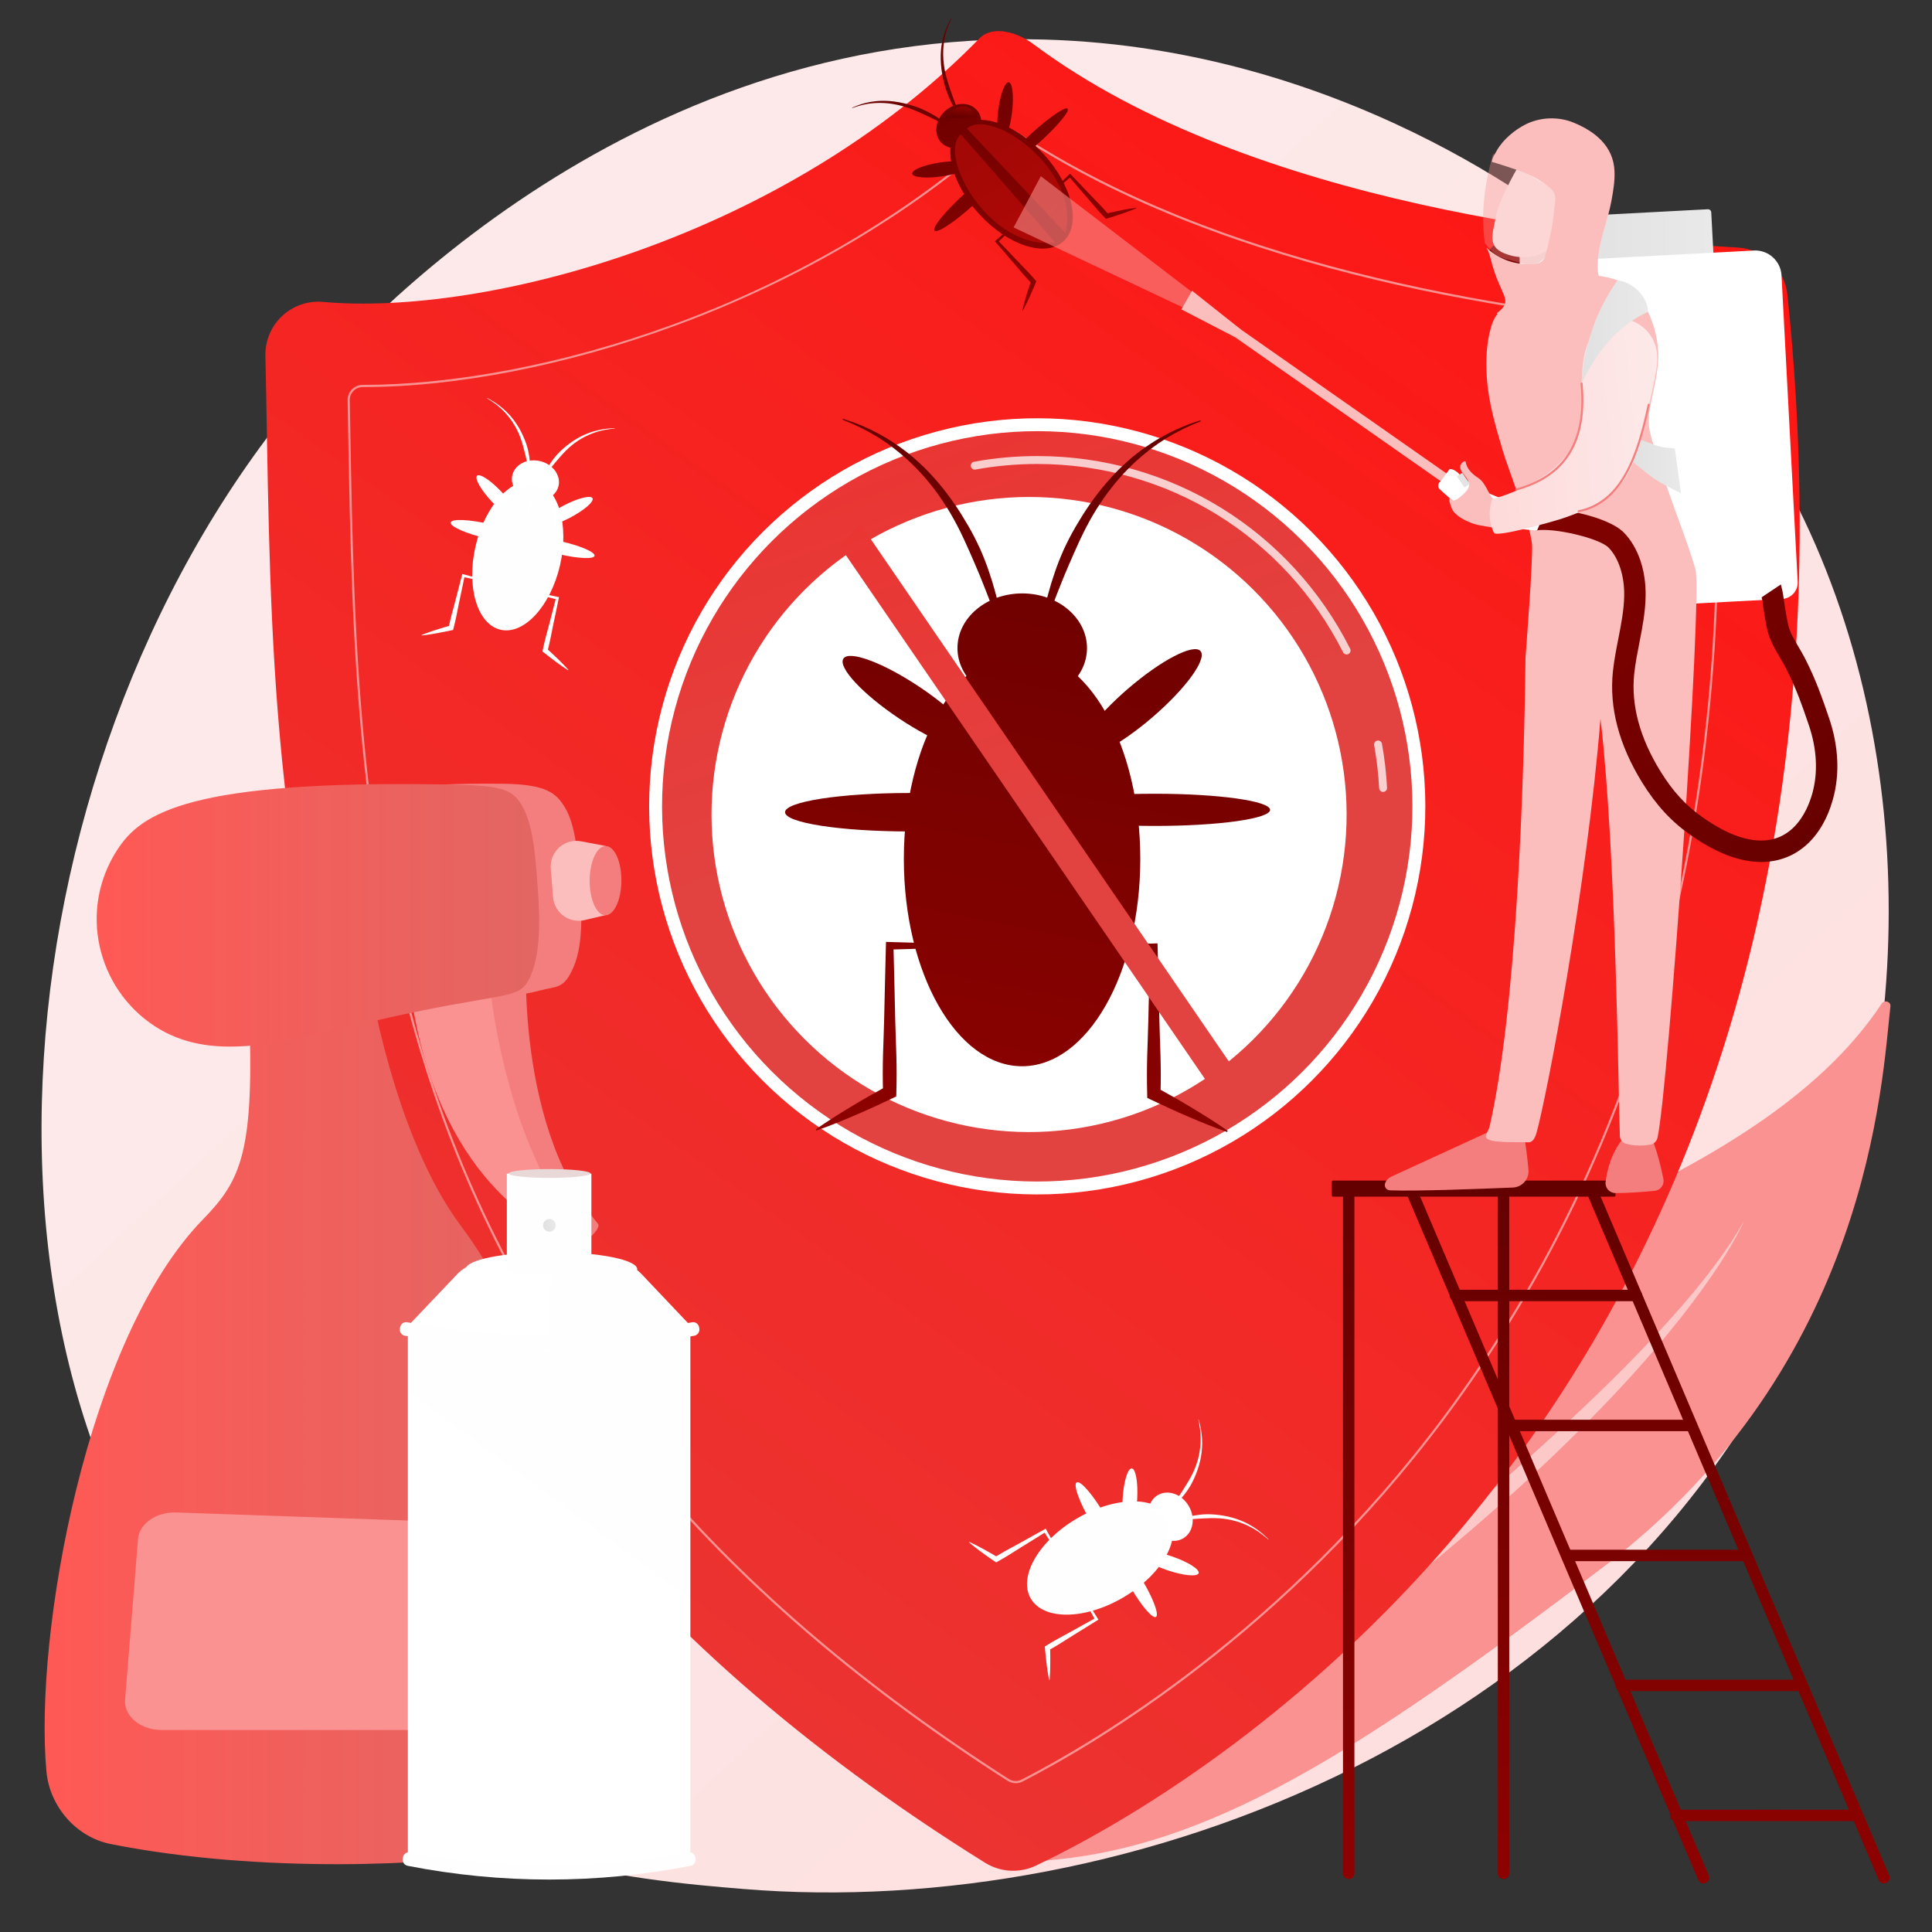
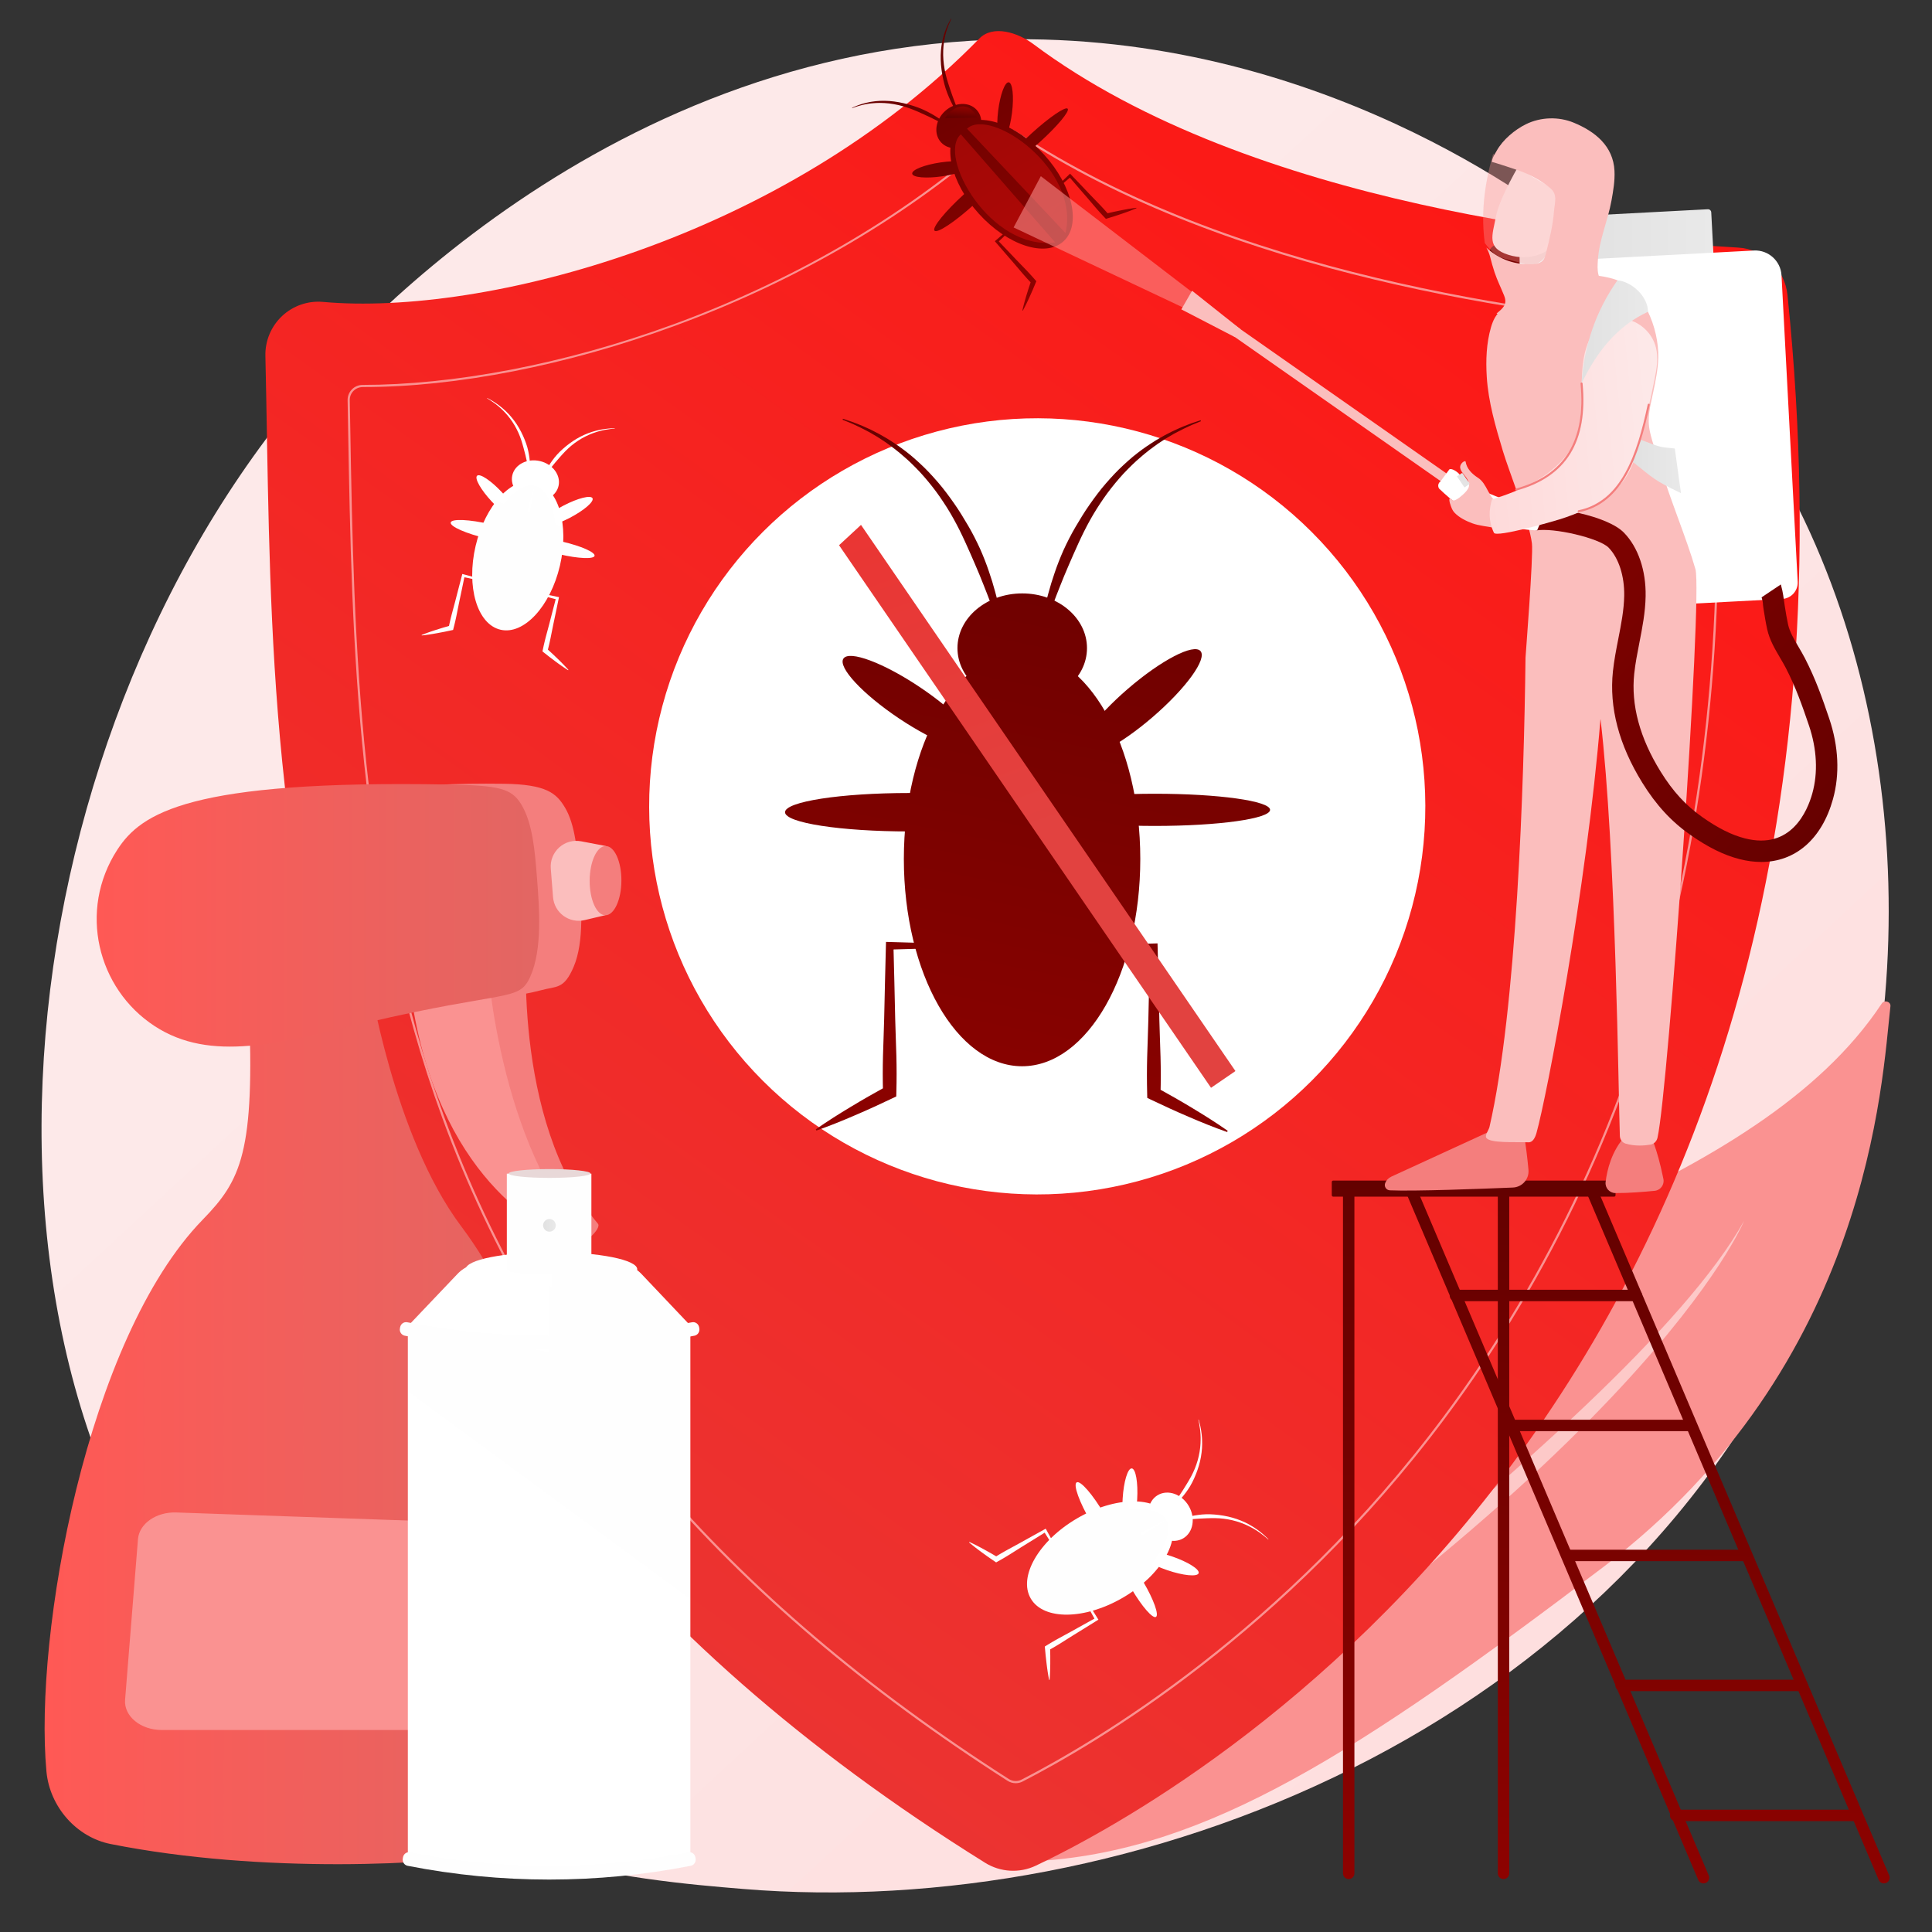
<svg xmlns="http://www.w3.org/2000/svg" xmlns:xlink="http://www.w3.org/1999/xlink" id="Illustration" viewBox="0 0 3710 3710">
  <rect x="0" y="0" width="3710" height="3710" fill="#333333" stroke="none" />
  <defs>
    <style>
      .cls-1 {
        opacity: .75;
      }

      .cls-1, .cls-2, .cls-3, .cls-4, .cls-5, .cls-6, .cls-7, .cls-8, .cls-9, .cls-10, .cls-11, .cls-12, .cls-13, .cls-14, .cls-15, .cls-16, .cls-17, .cls-18, .cls-19, .cls-20, .cls-21, .cls-22, .cls-23, .cls-24, .cls-25, .cls-26, .cls-27, .cls-28, .cls-29, .cls-30, .cls-31, .cls-32, .cls-33, .cls-34, .cls-35, .cls-36, .cls-37, .cls-38, .cls-39, .cls-40, .cls-41, .cls-42, .cls-43, .cls-44, .cls-45, .cls-46, .cls-47, .cls-48, .cls-49, .cls-50, .cls-51, .cls-52, .cls-53, .cls-54, .cls-55, .cls-56, .cls-57, .cls-58, .cls-59, .cls-60, .cls-61, .cls-62, .cls-63, .cls-64, .cls-65, .cls-66, .cls-67, .cls-68, .cls-69, .cls-70, .cls-71, .cls-72, .cls-73, .cls-74, .cls-75, .cls-76, .cls-77, .cls-78, .cls-79, .cls-80, .cls-81, .cls-82, .cls-83, .cls-84, .cls-85, .cls-86, .cls-87, .cls-88, .cls-89, .cls-90, .cls-91, .cls-92, .cls-93, .cls-94, .cls-95 {
        stroke-width: 0px;
      }

      .cls-1, .cls-79, .cls-92 {
        fill: #fff;
      }

      .cls-2 {
        opacity: .37;
      }

      .cls-2, .cls-80, .cls-91 {
        fill: #fa9291;
      }

      .cls-3 {
        fill: url(#linear-gradient);
      }

      .cls-4 {
        fill: url(#linear-gradient-38);
      }

      .cls-5 {
        fill: url(#linear-gradient-33);
      }

      .cls-6 {
        fill: url(#linear-gradient-29);
      }

      .cls-7 {
        fill: url(#linear-gradient-32);
      }

      .cls-8 {
        fill: url(#linear-gradient-30);
      }

      .cls-9 {
        fill: url(#linear-gradient-31);
      }

      .cls-10 {
        fill: url(#linear-gradient-36);
      }

      .cls-11 {
        fill: url(#linear-gradient-39);
      }

      .cls-12 {
        fill: url(#linear-gradient-34);
      }

      .cls-13 {
        fill: url(#linear-gradient-37);
      }

      .cls-14 {
        fill: url(#linear-gradient-35);
      }

      .cls-15 {
        fill: url(#linear-gradient-28);
      }

      .cls-16 {
        fill: url(#linear-gradient-25);
      }

      .cls-17 {
        fill: url(#linear-gradient-11);
      }

      .cls-18 {
        fill: url(#linear-gradient-12);
      }

      .cls-19 {
        fill: url(#linear-gradient-13);
      }

      .cls-20 {
        fill: url(#linear-gradient-10);
      }

      .cls-21 {
        fill: url(#linear-gradient-17);
      }

      .cls-22 {
        fill: url(#linear-gradient-16);
      }

      .cls-23 {
        fill: url(#linear-gradient-19);
      }

      .cls-24 {
        fill: url(#linear-gradient-15);
      }

      .cls-25 {
        fill: url(#linear-gradient-23);
      }

      .cls-26 {
        fill: url(#linear-gradient-21);
      }

      .cls-27 {
        fill: url(#linear-gradient-18);
      }

      .cls-28 {
        fill: url(#linear-gradient-14);
      }

      .cls-29 {
        fill: url(#linear-gradient-22);
      }

      .cls-30 {
        fill: url(#linear-gradient-20);
      }

      .cls-31 {
        fill: url(#linear-gradient-27);
      }

      .cls-32 {
        fill: url(#linear-gradient-24);
      }

      .cls-33 {
        fill: url(#linear-gradient-26);
      }

      .cls-34 {
        fill: url(#linear-gradient-45);
      }

      .cls-35 {
        fill: url(#linear-gradient-46);
      }

      .cls-36 {
        fill: url(#linear-gradient-44);
      }

      .cls-37 {
        fill: url(#linear-gradient-48);
      }

      .cls-38 {
        fill: url(#linear-gradient-47);
      }

      .cls-39 {
        fill: url(#linear-gradient-42);
      }

      .cls-40 {
        fill: url(#linear-gradient-43);
      }

      .cls-41 {
        fill: url(#linear-gradient-40);
      }

      .cls-42 {
        fill: url(#linear-gradient-41);
      }

      .cls-43 {
        fill: url(#linear-gradient-59);
      }

      .cls-44 {
        fill: url(#linear-gradient-57);
      }

      .cls-45 {
        fill: url(#linear-gradient-58);
      }

      .cls-46 {
        fill: url(#linear-gradient-55);
      }

      .cls-47 {
        fill: url(#linear-gradient-56);
      }

      .cls-48 {
        fill: url(#linear-gradient-53);
      }

      .cls-49 {
        fill: url(#linear-gradient-51);
      }

      .cls-50 {
        fill: url(#linear-gradient-52);
      }

      .cls-51 {
        fill: url(#linear-gradient-54);
      }

      .cls-52 {
        fill: url(#linear-gradient-60);
      }

      .cls-53 {
        fill: url(#linear-gradient-61);
      }

      .cls-54 {
        fill: url(#linear-gradient-62);
      }

      .cls-55 {
        fill: url(#linear-gradient-65);
      }

      .cls-56 {
        fill: url(#linear-gradient-79);
      }

      .cls-57 {
        fill: url(#linear-gradient-78);
      }

      .cls-58 {
        fill: url(#linear-gradient-77);
      }

      .cls-59 {
        fill: url(#linear-gradient-75);
      }

      .cls-60 {
        fill: url(#linear-gradient-76);
      }

      .cls-61 {
        fill: url(#linear-gradient-74);
      }

      .cls-62 {
        fill: url(#linear-gradient-67);
      }

      .cls-63 {
        fill: url(#linear-gradient-68);
      }

      .cls-64 {
        fill: url(#linear-gradient-66);
      }

      .cls-65 {
        fill: url(#linear-gradient-63);
      }

      .cls-66 {
        fill: url(#linear-gradient-69);
      }

      .cls-67 {
        fill: url(#linear-gradient-64);
      }

      .cls-68 {
        fill: url(#linear-gradient-71);
      }

      .cls-69 {
        fill: url(#linear-gradient-72);
      }

      .cls-70 {
        fill: url(#linear-gradient-70);
      }

      .cls-71 {
        fill: url(#linear-gradient-73);
      }

      .cls-72 {
        fill: url(#linear-gradient-84);
      }

      .cls-73 {
        fill: url(#linear-gradient-85);
      }

      .cls-74 {
        fill: url(#linear-gradient-82);
      }

      .cls-75 {
        fill: url(#linear-gradient-83);
      }

      .cls-76 {
        fill: url(#linear-gradient-86);
      }

      .cls-77 {
        fill: url(#linear-gradient-80);
      }

      .cls-78 {
        fill: url(#linear-gradient-81);
      }

      .cls-79 {
        opacity: .5;
      }

      .cls-80 {
        opacity: .56;
      }

      .cls-81 {
        fill: url(#linear-gradient-4);
      }

      .cls-82 {
        fill: url(#linear-gradient-2);
      }

      .cls-83 {
        fill: url(#linear-gradient-3);
      }

      .cls-84 {
        fill: url(#linear-gradient-8);
      }

      .cls-85 {
        fill: url(#linear-gradient-9);
      }

      .cls-86 {
        fill: url(#linear-gradient-7);
      }

      .cls-87 {
        fill: url(#linear-gradient-5);
      }

      .cls-88 {
        fill: url(#linear-gradient-6);
      }

      .cls-89 {
        fill: url(#linear-gradient-50);
      }

      .cls-89, .cls-90 {
        opacity: .33;
      }

      .cls-90 {
        fill: url(#linear-gradient-49);
      }

      .cls-93 {
        fill: #fbbebd;
      }

      .cls-94 {
        fill: #f47e7d;
      }

      .cls-95 {
        fill: #e8d8d8;
      }
    </style>
    <linearGradient id="linear-gradient" x1="3842.6" y1="4096.73" x2="1227.47" y2="1274.05" gradientUnits="userSpaceOnUse">
      <stop offset="0" stop-color="#fedada" />
      <stop offset="1" stop-color="#fde9e9" />
    </linearGradient>
    <linearGradient id="linear-gradient-2" x1="2987.91" y1="-60.78" x2="-93.22" y2="4246.59" gradientUnits="userSpaceOnUse">
      <stop offset="0" stop-color="#ff1411" />
      <stop offset="1" stop-color="#e24240" />
    </linearGradient>
    <linearGradient id="linear-gradient-3" x1="-6256.66" y1="-800.22" x2="-7077.44" y2="1491.55" gradientTransform="translate(-1932.2 -4565.38) rotate(-135) scale(1 -1)" xlink:href="#linear-gradient-2" />
    <linearGradient id="linear-gradient-4" x1="-7309.26" y1="444.1" x2="-6919.6" y2="2396.32" gradientTransform="translate(-5106) rotate(-180) scale(1 -1)" gradientUnits="userSpaceOnUse">
      <stop offset="0" stop-color="#5d0100" />
      <stop offset="1" stop-color="#910200" />
    </linearGradient>
    <linearGradient id="linear-gradient-5" x1="-7231.82" y1="428.64" x2="-6842.16" y2="2380.86" xlink:href="#linear-gradient-4" />
    <linearGradient id="linear-gradient-6" x1="-7368.31" y1="455.89" x2="-6978.66" y2="2408.1" xlink:href="#linear-gradient-4" />
    <linearGradient id="linear-gradient-7" x1="-7470.01" y1="476.19" x2="-7080.36" y2="2428.41" gradientTransform="translate(-2459.88 -4432.3) rotate(-139.29) scale(1 -1)" xlink:href="#linear-gradient-4" />
    <linearGradient id="linear-gradient-8" x1="-7536.37" y1="489.43" x2="-7146.71" y2="2441.65" xlink:href="#linear-gradient-4" />
    <linearGradient id="linear-gradient-9" x1="-7596.31" y1="501.39" x2="-7206.65" y2="2453.61" xlink:href="#linear-gradient-4" />
    <linearGradient id="linear-gradient-10" x1="-7004.53" y1="383.28" x2="-6614.88" y2="2335.5" xlink:href="#linear-gradient-4" />
    <linearGradient id="linear-gradient-11" x1="-7043.66" y1="391.09" x2="-6654.01" y2="2343.3" gradientTransform="translate(-944.18 -5095.37) rotate(-123.8) scale(1 -1)" xlink:href="#linear-gradient-4" />
    <linearGradient id="linear-gradient-12" x1="-7084" y1="399.14" x2="-6694.34" y2="2351.35" xlink:href="#linear-gradient-4" />
    <linearGradient id="linear-gradient-13" x1="-7153.3" y1="412.97" x2="-6763.65" y2="2365.19" xlink:href="#linear-gradient-4" />
    <linearGradient id="linear-gradient-14" x1="-6293.23" y1="-694.66" x2="-7114.01" y2="1597.12" gradientTransform="translate(-5106) rotate(-180) scale(1 -1)" xlink:href="#linear-gradient-2" />
    <linearGradient id="linear-gradient-15" x1="-1784.73" y1="453.72" x2="-1642.01" y2="1168.74" gradientTransform="translate(1889.49 -629.37) rotate(-90) scale(1 -1)" gradientUnits="userSpaceOnUse">
      <stop offset="0" stop-color="#fff" />
      <stop offset="1" stop-color="#fefefe" />
    </linearGradient>
    <linearGradient id="linear-gradient-16" x1="-1756.36" y1="448.06" x2="-1613.64" y2="1163.08" gradientTransform="translate(1775.04 -773.88) rotate(-90) scale(1 -1)" xlink:href="#linear-gradient-15" />
    <linearGradient id="linear-gradient-17" x1="-1806.17" y1="679.93" x2="-1663.45" y2="1394.97" gradientTransform="translate(-442.98 -236.63) rotate(-166.83) scale(1 -.82)" xlink:href="#linear-gradient-15" />
    <linearGradient id="linear-gradient-18" x1="-1832.72" y1="471.5" x2="-1690" y2="1186.54" gradientTransform="translate(-453.83 -190.96) rotate(-166.83) scale(1 -1)" xlink:href="#linear-gradient-15" />
    <linearGradient id="linear-gradient-19" x1="-1016.34" y1="374.77" x2="-873.61" y2="1089.84" gradientTransform="translate(528.76 61.24) rotate(-166.83) scale(.81 -1.1)" xlink:href="#linear-gradient-15" />
    <linearGradient id="linear-gradient-20" x1="-1889.87" y1="474.71" x2="-1747.15" y2="1189.72" gradientTransform="translate(-453.83 -190.96) rotate(-166.83) scale(1 -1)" xlink:href="#linear-gradient-15" />
    <linearGradient id="linear-gradient-21" x1="-1672.7" y1="656.04" x2="-1530" y2="1371.01" gradientTransform="translate(-442.7 -236.96) rotate(-166.83) scale(1 -.82)" xlink:href="#linear-gradient-15" />
    <linearGradient id="linear-gradient-22" x1="-1702.05" y1="443.46" x2="-1559.34" y2="1158.44" gradientTransform="translate(-453.83 -190.96) rotate(-166.83) scale(1 -1)" xlink:href="#linear-gradient-15" />
    <linearGradient id="linear-gradient-23" x1="-1119.07" y1="391.46" x2="-976.36" y2="1106.47" gradientTransform="translate(1791.19 129.94) rotate(-90) scale(.86 -1.04)" xlink:href="#linear-gradient-15" />
    <linearGradient id="linear-gradient-24" x1="-1727.62" y1="442.31" x2="-1584.9" y2="1157.35" gradientTransform="translate(-453.83 -190.96) rotate(-166.83) scale(1 -1)" xlink:href="#linear-gradient-15" />
    <linearGradient id="linear-gradient-25" x1="-3459.65" y1="1001.15" x2="-3563.93" y2="1523.58" gradientTransform="translate(4517.77 972.42) rotate(13.17)" gradientUnits="userSpaceOnUse">
      <stop offset="0" stop-color="#fefefe" />
      <stop offset="1" stop-color="#fff" />
    </linearGradient>
    <linearGradient id="linear-gradient-26" x1="3976.89" y1="946.16" x2="3872.7" y2="1468.17" gradientTransform="translate(5109.76 1110.47) rotate(-166.83) scale(1 -1)" xlink:href="#linear-gradient-25" />
    <linearGradient id="linear-gradient-27" x1="-731.55" y1="2134.33" x2="-580.66" y2="2890.32" gradientTransform="translate(4713.67 2353.2) rotate(-90) scale(1 -1)" xlink:href="#linear-gradient-15" />
    <linearGradient id="linear-gradient-28" x1="-701.56" y1="2128.34" x2="-550.67" y2="2884.33" gradientTransform="translate(4692.16 2273.82) rotate(-90) scale(1 -1)" xlink:href="#linear-gradient-15" />
    <linearGradient id="linear-gradient-29" x1="-754.54" y1="2739.3" x2="-603.64" y2="3495.34" gradientTransform="translate(4073.67 1100.51) rotate(-120.4) scale(1 -.82)" xlink:href="#linear-gradient-15" />
    <linearGradient id="linear-gradient-30" x1="-782.29" y1="2153.14" x2="-631.4" y2="2909.13" gradientTransform="translate(4032.86 1124.54) rotate(-120.4) scale(1 -1)" xlink:href="#linear-gradient-15" />
    <linearGradient id="linear-gradient-31" x1="280.16" y1="1904.45" x2="431.04" y2="2660.36" gradientTransform="translate(4728.62 3338.63) rotate(-90) scale(.81 -1.1)" xlink:href="#linear-gradient-15" />
    <linearGradient id="linear-gradient-32" x1="-842.71" y1="2156.52" x2="-691.82" y2="2912.5" gradientTransform="translate(4032.86 1124.54) rotate(-120.4) scale(1 -1)" xlink:href="#linear-gradient-15" />
    <linearGradient id="linear-gradient-33" x1="-613.21" y1="2719.07" x2="-462.32" y2="3475.07" gradientTransform="translate(4074.14 1100.59) rotate(-120.4) scale(1 -.82)" xlink:href="#linear-gradient-15" />
    <linearGradient id="linear-gradient-34" x1="-644.14" y1="2123.47" x2="-493.25" y2="2879.44" gradientTransform="translate(4032.86 1124.54) rotate(-120.4) scale(1 -1)" xlink:href="#linear-gradient-15" />
    <linearGradient id="linear-gradient-35" x1="109.33" y1="1999.44" x2="260.22" y2="2755.44" gradientTransform="translate(4664.53 3086.32) rotate(-90) scale(.86 -1.04)" xlink:href="#linear-gradient-15" />
    <linearGradient id="linear-gradient-36" x1="-671.16" y1="2122.27" x2="-520.27" y2="2878.26" gradientTransform="translate(4032.86 1124.54) rotate(-120.4) scale(1 -1)" xlink:href="#linear-gradient-15" />
    <linearGradient id="linear-gradient-37" x1="-4520.98" y1="2713.3" x2="-4631.23" y2="3265.66" gradientTransform="translate(6617.02 5528.65) rotate(59.6)" xlink:href="#linear-gradient-25" />
    <linearGradient id="linear-gradient-38" x1="5032.64" y1="2654.85" x2="4922.48" y2="3206.76" gradientTransform="translate(6924.6 6052.53) rotate(-120.4) scale(1 -1)" xlink:href="#linear-gradient-25" />
    <linearGradient id="linear-gradient-39" x1="-5694.39" y1="1960.32" x2="-5549.31" y2="2687.14" gradientTransform="translate(-3662.5 -2055.08) rotate(180) scale(1 -1)" xlink:href="#linear-gradient-4" />
    <linearGradient id="linear-gradient-40" x1="-5665.56" y1="1954.57" x2="-5520.49" y2="2681.38" gradientTransform="translate(-3763.86 -2016.03) rotate(180) scale(1 -1)" xlink:href="#linear-gradient-4" />
    <linearGradient id="linear-gradient-41" x1="-5716.38" y1="1964.72" x2="-5571.31" y2="2691.52" gradientTransform="translate(-3826.97 2336.99) rotate(137.77) scale(1 -1)" xlink:href="#linear-gradient-4" />
    <linearGradient id="linear-gradient-42" x1="-5754.24" y1="1972.28" x2="-5609.17" y2="2699.08" gradientTransform="translate(-3826.97 2336.99) rotate(137.77) scale(1 -1)" xlink:href="#linear-gradient-4" />
    <linearGradient id="linear-gradient-43" x1="-5778.93" y1="1977.24" x2="-5633.88" y2="2703.99" gradientTransform="translate(-3826.97 2336.99) rotate(137.77) scale(1 -1)" xlink:href="#linear-gradient-4" />
    <linearGradient id="linear-gradient-44" x1="-5801.25" y1="1981.65" x2="-5656.18" y2="2708.48" gradientTransform="translate(-3826.97 2336.99) rotate(137.77) scale(1 -1)" xlink:href="#linear-gradient-4" />
    <linearGradient id="linear-gradient-45" x1="-5580.94" y1="1937.67" x2="-5435.87" y2="2664.51" gradientTransform="translate(-3826.97 2336.99) rotate(137.77) scale(1 -1)" xlink:href="#linear-gradient-4" />
    <linearGradient id="linear-gradient-46" x1="-5595.51" y1="1940.57" x2="-5450.43" y2="2667.42" gradientTransform="translate(-4060.91 1489.62) rotate(146.2) scale(1 -1)" xlink:href="#linear-gradient-4" />
    <linearGradient id="linear-gradient-47" x1="-5610.51" y1="1943.62" x2="-5465.46" y2="2670.37" gradientTransform="translate(-3664.06 -1992.28) rotate(180) scale(1 -1)" xlink:href="#linear-gradient-4" />
    <linearGradient id="linear-gradient-48" x1="-5636.32" y1="1948.74" x2="-5491.25" y2="2675.55" gradientTransform="translate(-3826.97 2336.99) rotate(137.77) scale(1 -1)" xlink:href="#linear-gradient-4" />
    <linearGradient id="linear-gradient-49" x1="445.2" y1="2517.27" x2="341.34" y2="3037.6" gradientTransform="translate(-45.95 -1095.06) rotate(-42.23)" xlink:href="#linear-gradient-2" />
    <linearGradient id="linear-gradient-50" x1="65.67" y1="2461.69" x2="-38.18" y2="2982.01" gradientTransform="translate(404.06 -1503.01) rotate(137.77) scale(1 -1)" xlink:href="#linear-gradient-2" />
    <linearGradient id="linear-gradient-51" x1="-162.81" y1="2646.32" x2="29.81" y2="2646.32" gradientTransform="translate(-697.18 86.09) rotate(-85.46)" xlink:href="#linear-gradient-4" />
    <linearGradient id="linear-gradient-52" x1="58.42" y1="2545.66" x2="83.62" y2="2545.66" gradientTransform="translate(-697.18 86.09) rotate(-85.46)" xlink:href="#linear-gradient-4" />
    <linearGradient id="linear-gradient-53" x1="2622.68" y1="2041.89" x2="2561.5" y2="3720" gradientTransform="matrix(1,0,0,1,0,0)" xlink:href="#linear-gradient-4" />
    <linearGradient id="linear-gradient-54" x1="2919.63" y1="2052.72" x2="2858.45" y2="3730.82" gradientTransform="matrix(1,0,0,1,0,0)" xlink:href="#linear-gradient-4" />
    <linearGradient id="linear-gradient-55" x1="3369.16" y1="2069.11" x2="3307.98" y2="3747.22" gradientTransform="matrix(1,0,0,1,0,0)" xlink:href="#linear-gradient-4" />
    <linearGradient id="linear-gradient-56" x1="3023.04" y1="2056.49" x2="2961.86" y2="3734.6" gradientTransform="matrix(1,0,0,1,0,0)" xlink:href="#linear-gradient-4" />
    <linearGradient id="linear-gradient-57" x1="2838.38" y1="2047.95" x2="2776.72" y2="3739.08" gradientTransform="translate(5659.66 4564.96) rotate(180)" xlink:href="#linear-gradient-4" />
    <linearGradient id="linear-gradient-58" x1="2984.42" y1="2055.08" x2="2923.24" y2="3733.19" gradientTransform="matrix(1,0,0,1,0,0)" xlink:href="#linear-gradient-4" />
    <linearGradient id="linear-gradient-59" x1="3100.02" y1="2059.29" x2="3038.84" y2="3737.4" gradientTransform="matrix(1,0,0,1,0,0)" xlink:href="#linear-gradient-4" />
    <linearGradient id="linear-gradient-60" x1="3212.23" y1="2063.39" x2="3151.04" y2="3741.49" gradientTransform="matrix(1,0,0,1,0,0)" xlink:href="#linear-gradient-4" />
    <linearGradient id="linear-gradient-61" x1="3329.45" y1="2067.65" x2="3268.27" y2="3745.77" gradientTransform="matrix(1,0,0,1,0,0)" xlink:href="#linear-gradient-4" />
    <linearGradient id="linear-gradient-62" x1="3443.09" y1="2071.8" x2="3381.91" y2="3749.91" gradientTransform="matrix(1,0,0,1,0,0)" xlink:href="#linear-gradient-4" />
    <linearGradient id="linear-gradient-63" x1="1174.26" y1="2155.04" x2="1243.76" y2="2155.04" gradientTransform="translate(4103.92) rotate(-180) scale(1 -1)" gradientUnits="userSpaceOnUse">
      <stop offset="0" stop-color="#f9f9f9" />
      <stop offset="1" stop-color="#f4f4f4" />
    </linearGradient>
    <linearGradient id="linear-gradient-64" x1="923.76" y1="2151.47" x2="983.77" y2="2151.47" xlink:href="#linear-gradient-63" />
    <linearGradient id="linear-gradient-65" x1="3013.34" y1="454.66" x2="3290.59" y2="454.66" gradientTransform="translate(6275.58 1074.53) rotate(-176.98)" gradientUnits="userSpaceOnUse">
      <stop offset="0" stop-color="#e1e1e1" />
      <stop offset="1" stop-color="#e9e9e9" />
    </linearGradient>
    <linearGradient id="linear-gradient-66" x1="3577.98" y1="315.67" x2="2275.66" y2="2206.13" gradientTransform="matrix(1,0,0,1,0,0)" xlink:href="#linear-gradient-15" />
    <linearGradient id="linear-gradient-67" x1="9056.86" y1="240.21" x2="8718.14" y2="178.52" gradientTransform="translate(11607.26 1696.82) rotate(-170.59) scale(.99 -1.13) skewX(-2.48)" xlink:href="#linear-gradient-4" />
    <linearGradient id="linear-gradient-68" x1="8709.01" y1="347.67" x2="8749.86" y2="231.16" gradientTransform="translate(11666.64 1438.6) rotate(-172.37) scale(1 -1)" xlink:href="#linear-gradient-63" />
    <linearGradient id="linear-gradient-69" x1="8825.37" y1="107.47" x2="8646.09" y2="244.64" gradientTransform="translate(11666.64 1438.6) rotate(-172.37) scale(1 -1)" xlink:href="#linear-gradient-25" />
    <linearGradient id="linear-gradient-70" x1="8803.13" y1="78.4" x2="8623.86" y2="215.58" gradientTransform="translate(11666.64 1438.6) rotate(-172.37) scale(1 -1)" xlink:href="#linear-gradient-63" />
    <linearGradient id="linear-gradient-71" x1="3667.5" y1="1744.15" x2="2511.48" y2="704.18" gradientTransform="translate(87.55)" xlink:href="#linear-gradient-4" />
    <linearGradient id="linear-gradient-72" x1="2761.8" y1="959.75" x2="2969.13" y2="959.75" gradientTransform="matrix(1,0,0,1,0,0)" xlink:href="#linear-gradient-15" />
    <linearGradient id="linear-gradient-73" x1="7582.54" y1="2183.6" x2="7382.02" y2="1895.71" gradientTransform="translate(9435.06 5172.62) rotate(-130.57) scale(1 -1)" xlink:href="#linear-gradient" />
    <linearGradient id="linear-gradient-74" x1="10204.14" y1="-1236.86" x2="10117.05" y2="-1109.53" gradientTransform="translate(-7367.79 -277.6) scale(1 -1)" xlink:href="#linear-gradient-65" />
    <linearGradient id="linear-gradient-75" x1="3037.05" y1="637.36" x2="3164.6" y2="637.36" gradientTransform="matrix(1,0,0,1,0,0)" xlink:href="#linear-gradient-65" />
    <linearGradient id="linear-gradient-76" x1="3135.64" y1="895.37" x2="3227.95" y2="895.37" gradientTransform="matrix(1,0,0,1,0,0)" xlink:href="#linear-gradient-65" />
    <linearGradient id="linear-gradient-77" x1="85.67" y1="2727.42" x2="1079.26" y2="2727.42" gradientUnits="userSpaceOnUse">
      <stop offset="0" stop-color="#ff5955" />
      <stop offset="1" stop-color="#e26663" />
    </linearGradient>
    <linearGradient id="linear-gradient-78" x1="185.64" y1="1757.7" x2="1035.39" y2="1757.7" xlink:href="#linear-gradient-77" />
    <linearGradient id="linear-gradient-79" x1="471.2" y1="3847.13" x2="1812.61" y2="2024.01" gradientTransform="matrix(1,0,0,1,0,0)" xlink:href="#linear-gradient-15" />
    <linearGradient id="linear-gradient-80" x1="-948.5" y1="2510.36" x2="-410.01" y2="2510.36" gradientTransform="translate(1734.37)" xlink:href="#linear-gradient-15" />
    <linearGradient id="linear-gradient-81" x1="-840.15" y1="2437.31" x2="-510.71" y2="2437.31" gradientTransform="translate(1734.37)" xlink:href="#linear-gradient-15" />
    <linearGradient id="linear-gradient-82" x1="1374.53" y1="2008.14" x2="1190.45" y2="2202.92" gradientTransform="matrix(1,0,0,1,0,0)" xlink:href="#linear-gradient-15" />
    <linearGradient id="linear-gradient-83" x1="939.52" y1="2696.59" x2="1206.33" y2="1903.57" gradientTransform="translate(1972.88 -56.89) rotate(45)" xlink:href="#linear-gradient-25" />
    <linearGradient id="linear-gradient-84" x1="1042.93" y1="2353.03" x2="1067.28" y2="2353.03" gradientTransform="translate(1972.88 -56.89) rotate(45)" xlink:href="#linear-gradient-65" />
    <linearGradient id="linear-gradient-85" x1="963.32" y1="2786.04" x2="1277.07" y2="1990.54" gradientTransform="matrix(1,0,0,1,0,0)" xlink:href="#linear-gradient-25" />
    <linearGradient id="linear-gradient-86" x1="1025.62" y1="3757.35" x2="1284.67" y2="2091.04" gradientTransform="matrix(1,0,0,1,0,0)" xlink:href="#linear-gradient-25" />
  </defs>
  <path class="cls-3" d="m3478.16,2488.19c-359.34,839.91-1307.87,1200.67-2051.06,1139.16-202.92-16.79-611.2-50.59-930-352.06C-115.11,2696.34-20.82,1486.17,565.24,773.69c75.47-91.75,597.89-706.49,1411.97-698.26,596.03,6.02,1014.38,342.71,1065.24,384.66,64.26,52.99,206,178.9,333.73,378.66,300.14,469.36,326.52,1124.59,101.97,1649.45Z" />
  <g>
    <path class="cls-91" d="m3613.49,1927.11c5.04-7.62,17.71-3.71,16.69,5.18-16.15,141.93-39.4,688.62-551.67,1077.12-468.7,355.45-758.29,541.72-1078.34,563.82-31.67,2.19-61.85-9.7-58.76-39.34,18.34-175.67,97.46-665.09,418.8-870.65,384.01-245.64,1012.61-372.39,1253.27-736.13Z" />
    <path class="cls-79" d="m3349.03,2344.54s-186.59,462.43-1353.63,1191.75c0,0,1131.02-790.55,1353.63-1191.75Z" />
  </g>
  <g>
    <path class="cls-82" d="m541.75,606.8c21.13-19.79,49.71-29.63,78.55-27.04,308.53,27.75,884.17-120.87,1260.39-505.81,26.12-26.73,73.74-11.62,103.69,10.75,418.4,312.71,1111.96,377.47,1352.73,390.71,49.8,2.74,90.21,41.37,95.35,90.99,218.95,2114.72-1157.93,2881.02-1443.49,3016.29-31.22,14.79-67.97,12.64-97.29-5.62C468.43,2690.55,529.31,1537.66,509.63,683.42c-.67-28.95,10.99-56.82,32.13-76.62Z" />
    <path class="cls-91" d="m1950.46,3424.26c-5.46,0-10.9-1.53-15.64-4.56-544.72-348.21-899.72-764.42-1085.27-1272.39-165.78-453.86-173.9-916.34-181.07-1324.38-.32-18.28-.64-36.44-.97-54.47-.14-7.78,2.78-15.11,8.22-20.65,5.5-5.6,12.88-8.68,20.77-8.68h0c338.83,0,847.37-149.59,1220.32-483.77,9.79-8.77,24.29-9.82,35.24-2.55,409.64,271.81,993.61,350.93,1305.25,373.91,14.18,1.04,25.37,12.1,26.61,26.3,72.22,823.91-99.09,1520.54-509.17,2070.53-306.22,410.69-669.27,624.64-811.15,697.56h0c-4.12,2.12-8.63,3.16-13.14,3.16ZM696.77,743.3c-7.04,0-13.36,2.64-18.07,7.43-4.65,4.74-7.14,11-7.02,17.65.33,18.03.65,36.19.97,54.45,7.17,407.74,15.28,869.85,180.82,1323.04,185.23,507.09,539.68,922.61,1083.59,1270.3,7.41,4.74,16.86,5.21,24.62,1.2h0c141.62-72.79,504.01-286.35,809.71-696.34,409.45-549.14,580.48-1244.81,508.36-2067.67-1.07-12.14-10.64-21.6-22.76-22.49-312.04-23-896.82-102.26-1307.26-374.59-9.37-6.22-21.76-5.33-30.13,2.18-171,153.22-386.53,280.16-623.29,367.1-206.75,75.92-419.67,117.73-599.55,117.73h0Z" />
  </g>
  <g>
    <g>
      <circle class="cls-92" cx="1991.8" cy="1548.42" r="745.23" transform="translate(-511.51 1861.94) rotate(-45)" />
-       <circle class="cls-83" cx="1991.8" cy="1548.42" r="720.45" transform="translate(-511.51 1861.94) rotate(-45)" />
      <path class="cls-1" d="m2655.93,1520.74c.13,0,.27,0,.41,0,4.2-.22,7.42-3.8,7.2-8-1.48-28.3-4.77-56.73-9.78-84.49-.74-4.13-4.68-6.88-8.84-6.14-4.14.75-6.88,4.71-6.14,8.85,4.89,27.13,8.11,54.92,9.56,82.57.21,4.07,3.57,7.22,7.59,7.22Z" />
      <path class="cls-1" d="m2585.88,1256.75c1.15,0,2.32-.26,3.42-.82,3.75-1.9,5.26-6.47,3.36-10.22-115.19-228.2-345.42-369.96-600.87-369.96-40.74,0-81.56,3.67-121.34,10.93-4.14.75-6.88,4.71-6.12,8.85.75,4.14,4.7,6.91,8.85,6.12,38.88-7.08,78.78-10.67,118.61-10.67,249.66,0,474.69,138.56,587.28,361.59,1.34,2.65,4.02,4.19,6.8,4.19Z" />
      <circle class="cls-92" cx="1976.11" cy="1564.12" r="609.77" transform="translate(-527.21 1855.44) rotate(-45)" />
    </g>
    <g>
      <ellipse class="cls-81" cx="1962.67" cy="1649.49" rx="227.02" ry="398.02" />
      <ellipse class="cls-87" cx="1962.97" cy="1244.54" rx="124.37" ry="105.01" />
      <path class="cls-88" d="m2305.48,806.99s-2,.67-5.76,1.93c-1.88.63-4.19,1.4-6.91,2.31-2.72.92-5.87,1.89-9.31,3.31-3.47,1.35-7.31,2.85-11.48,4.48-4.21,1.59-8.53,3.77-13.28,5.86-2.35,1.08-4.81,2.14-7.29,3.34-2.45,1.26-4.97,2.55-7.56,3.88-2.59,1.33-5.25,2.69-7.97,4.09-2.65,1.52-5.37,3.08-8.14,4.66-2.77,1.6-5.59,3.24-8.47,4.91-2.8,1.8-5.66,3.63-8.56,5.49-5.89,3.61-11.64,7.85-17.64,12.08-6,4.24-11.82,9.06-17.87,13.86-5.79,5.1-11.95,10.06-17.69,15.67-11.85,10.84-23.18,23.01-34.21,35.77-11.07,12.75-21.29,26.54-31.12,40.58-9.88,14.03-18.74,28.72-27.29,43.27-8.52,14.58-16,29.42-22.7,44.02-6.5,14.68-12.15,29.13-16.86,43.03-2.32,6.96-4.58,13.73-6.64,20.31-1.94,6.62-3.84,13-5.49,19.18-1.76,6.14-3.22,12.09-4.57,17.75-1.38,5.65-2.66,11.01-3.71,16.09-2.17,10.14-3.89,19-5.11,26.35-1.28,7.33-2.13,13.11-2.65,17.07-.52,3.95-.8,6.06-.8,6.06l1.93.49s.78-1.98,2.25-5.68c1.46-3.7,3.53-9.16,6.16-16.08,2.6-6.91,5.76-15.31,9.38-24.94,3.59-9.62,7.7-20.42,12.24-32.16,2.21-5.89,4.68-11.95,7.19-18.24,2.44-6.31,5.09-12.78,7.81-19.42,5.61-13.21,11.43-27.15,17.79-41.4,6.35-14.24,12.88-28.98,20.19-43.64,7.33-14.63,15.33-29.25,24.16-43.34,8.92-14.02,18.24-27.84,28.42-40.66,10.15-12.84,20.61-25.15,31.66-36.18,5.34-5.71,11.11-10.78,16.52-16,2.79-2.52,5.64-4.9,8.41-7.32,2.78-2.4,5.47-4.86,8.32-7.03,5.61-4.45,10.99-8.92,16.55-12.76,2.74-1.98,5.43-3.93,8.07-5.84,2.73-1.79,5.4-3.55,8.02-5.27,2.63-1.71,5.21-3.39,7.72-5.03,2.59-1.52,5.12-3.01,7.59-4.46,2.47-1.45,4.88-2.86,7.22-4.24,2.37-1.32,4.73-2.5,6.99-3.69,8.99-4.9,17.11-8.54,23.76-11.66,3.29-1.62,6.39-2.81,9.04-3.9,2.66-1.09,4.92-2.01,6.75-2.76,3.66-1.5,5.62-2.3,5.62-2.3l-.69-1.87Z" />
      <ellipse class="cls-86" cx="2189.69" cy="1349.56" rx="152.52" ry="36.08" transform="translate(-350.33 1754.96) rotate(-40.71)" />
      <ellipse class="cls-84" cx="2217.66" cy="1555.13" rx="221.24" ry="30.91" />
      <path class="cls-85" d="m2026.94,1820.3l47.2,1.68,47.2,1.47,47.2,1.47,47.2,1.34-7.25-7.25c-.62,23.43-1.31,46.86-1.77,70.28l-1.59,70.28c-.28,11.71-.7,23.43-1.09,35.14-.37,11.71-.86,23.43-1.14,35.14-.14,5.86-.32,11.71-.35,17.57-.05,5.86-.19,11.71-.12,17.57.05,5.86,0,11.71.12,17.57l.36,17.57.17,8.16,6.8,3.26c11.94,5.72,23.94,11.32,35.99,16.82,12.08,5.45,24.14,10.92,36.37,16.07,6.11,2.59,12.18,5.26,18.32,7.78l18.45,7.53c6.21,2.4,12.37,4.88,18.61,7.21,6.23,2.34,12.48,4.66,18.81,6.81l1.17-2.28c-5.44-3.89-10.97-7.61-16.51-11.31-5.54-3.7-11.14-7.27-16.71-10.91l-16.87-10.6c-5.63-3.52-11.34-6.89-17-10.35-11.31-6.94-22.79-13.55-34.27-20.18-11.5-6.58-23.05-13.06-34.65-19.43l6.97,11.41.36-17.57c.12-5.86.07-11.71.12-17.57.07-5.86-.07-11.71-.12-17.57-.04-5.86-.21-11.71-.35-17.57-.28-11.71-.76-23.43-1.14-35.14-.38-11.71-.81-23.43-1.09-35.14l-1.59-70.28c-.46-23.43-1.16-46.86-1.77-70.28l-.2-7.45-7.05.2-47.2,1.34-47.2,1.47-47.2,1.47-47.2,1.68v2.56Z" />
      <path class="cls-20" d="m1618.01,806.02s1.95.8,5.62,2.3c1.83.75,4.09,1.68,6.75,2.76,2.65,1.1,5.74,2.28,9.04,3.9,6.65,3.12,14.77,6.76,23.76,11.66,2.26,1.2,4.62,2.38,6.99,3.69,2.34,1.37,4.75,2.79,7.22,4.24,2.47,1.45,5,2.93,7.59,4.46,2.52,1.64,5.09,3.32,7.72,5.03,2.62,1.72,5.29,3.48,8.02,5.27,2.64,1.91,5.33,3.86,8.07,5.84,5.55,3.85,10.93,8.31,16.55,12.76,2.85,2.17,5.53,4.63,8.32,7.03,2.77,2.42,5.62,4.8,8.41,7.32,5.42,5.22,11.19,10.29,16.52,16,11.04,11.03,21.51,23.34,31.66,36.18,10.18,12.83,19.5,26.64,28.42,40.66,8.83,14.09,16.83,28.71,24.16,43.34,7.31,14.65,13.84,29.4,20.19,43.64,6.36,14.25,12.18,28.18,17.79,41.4,2.72,6.64,5.37,13.11,7.81,19.42,2.52,6.28,4.99,12.35,7.19,18.24,4.53,11.73,8.65,22.54,12.24,32.16,3.62,9.63,6.78,18.02,9.38,24.94,2.63,6.92,4.69,12.37,6.16,16.08,1.47,3.7,2.25,5.68,2.25,5.68l1.93-.49s-.28-2.11-.8-6.06c-.52-3.96-1.37-9.74-2.65-17.07-1.22-7.34-2.93-16.21-5.11-26.35-1.05-5.08-2.33-10.44-3.71-16.09-1.35-5.66-2.81-11.61-4.57-17.75-1.65-6.17-3.55-12.56-5.49-19.18-2.05-6.58-4.31-13.35-6.64-20.31-4.71-13.91-10.36-28.35-16.86-43.03-6.7-14.59-14.18-29.44-22.7-44.02-8.55-14.55-17.41-29.24-27.29-43.27-9.83-14.05-20.05-27.83-31.12-40.58-11.03-12.76-22.35-24.93-34.21-35.77-5.74-5.61-11.9-10.57-17.69-15.67-6.05-4.8-11.86-9.62-17.87-13.86-6.01-4.24-11.75-8.47-17.64-12.08-2.9-1.86-5.76-3.69-8.56-5.49-2.88-1.67-5.7-3.31-8.47-4.91-2.77-1.59-5.49-3.14-8.14-4.66-2.72-1.4-5.38-2.76-7.97-4.09-2.59-1.33-5.11-2.62-7.56-3.88-2.48-1.2-4.94-2.26-7.29-3.34-4.75-2.08-9.06-4.27-13.28-5.86-4.18-1.63-8.02-3.13-11.48-4.48-3.44-1.42-6.59-2.39-9.31-3.31-2.72-.91-5.04-1.69-6.91-2.31-3.75-1.26-5.76-1.93-5.76-1.93l-.69,1.87Z" />
      <ellipse class="cls-17" cx="1746.35" cy="1349.56" rx="36.08" ry="152.52" transform="translate(-346.6 2049.98) rotate(-56.2)" />
      <ellipse class="cls-18" cx="1746.35" cy="1559.71" rx="238.84" ry="36.91" />
      <path class="cls-19" d="m1897.24,1814.9l-47.2-1.68-47.2-1.47-47.2-1.47-47.2-1.34-7.05-.2-.2,7.45c-.62,23.43-1.31,46.86-1.77,70.28l-1.59,70.28c-.28,11.71-.7,23.43-1.09,35.14-.37,11.71-.86,23.43-1.14,35.14-.14,5.86-.32,11.71-.35,17.57-.05,5.86-.19,11.71-.12,17.57.05,5.86,0,11.71.12,17.57l.36,17.57,6.97-11.41c-11.61,6.37-23.16,12.84-34.65,19.43-11.47,6.63-22.95,13.24-34.27,20.18-5.66,3.45-11.37,6.83-17,10.35l-16.87,10.6c-5.57,3.64-11.18,7.21-16.71,10.91-5.54,3.7-11.07,7.42-16.51,11.31l1.17,2.28c6.33-2.15,12.58-4.47,18.81-6.81,6.24-2.34,12.4-4.81,18.61-7.21l18.45-7.53c6.14-2.52,12.21-5.19,18.32-7.78,12.23-5.15,24.3-10.62,36.37-16.07,12.05-5.5,24.05-11.11,35.99-16.82l6.8-3.26.17-8.16.36-17.57c.12-5.86.07-11.71.12-17.57.07-5.86-.07-11.71-.12-17.57-.04-5.86-.21-11.71-.35-17.57-.28-11.71-.76-23.43-1.14-35.14-.38-11.71-.81-23.43-1.09-35.14l-1.59-70.28c-.46-23.43-1.16-46.86-1.77-70.28l-7.25,7.25,47.2-1.34,47.2-1.47,47.2-1.47,47.2-1.68v-2.56Z" />
    </g>
    <polygon class="cls-28" points="2325.51 2088.88 2372.4 2056.74 1653.37 1007.96 1611.21 1046.98 2325.51 2088.88" />
  </g>
  <g>
    <ellipse class="cls-24" cx="994.23" cy="1067.19" rx="145.78" ry="83.15" transform="translate(-271.37 1792.22) rotate(-76.83)" />
    <ellipse class="cls-22" cx="1028.12" cy="922.8" rx="38.46" ry="45.55" transform="translate(-104.61 1713.7) rotate(-76.83)" />
    <path class="cls-21" d="m1180.45,822.34s-.76.03-2.18.08c-.71.03-1.59.06-2.62.1-1.03.04-2.22.06-3.55.19-1.33.11-2.8.22-4.4.35-1.61.11-3.3.39-5.13.6-.91.12-1.86.22-2.83.37-.96.16-1.95.33-2.96.5-1.01.17-2.05.35-3.12.53-1.05.22-2.12.45-3.22.68-1.1.24-2.22.48-3.36.73-1.12.29-2.26.59-3.43.89-2.35.56-4.69,1.32-7.12,2.05-2.43.73-4.83,1.66-7.32,2.55-2.41,1-4.95,1.94-7.38,3.09-4.97,2.17-9.84,4.78-14.64,7.58-4.82,2.8-9.4,5.96-13.87,9.24-4.48,3.27-8.64,6.81-12.68,10.35-4.03,3.54-7.71,7.25-11.1,10.95-3.32,3.74-6.32,7.48-8.95,11.15-1.3,1.84-2.57,3.62-3.75,5.37-1.14,1.77-2.26,3.47-3.27,5.14-1.05,1.64-1.97,3.26-2.84,4.8-.88,1.53-1.7,2.99-2.42,4.39-1.47,2.78-2.68,5.22-3.62,7.26-.96,2.03-1.65,3.65-2.11,4.76-.46,1.11-.7,1.7-.7,1.7l.65.3s.41-.51,1.19-1.47c.77-.96,1.88-2.38,3.29-4.18,1.4-1.8,3.1-3.98,5.05-6.49,1.93-2.51,4.14-5.31,6.56-8.36,1.19-1.53,2.48-3.1,3.81-4.72,1.3-1.64,2.69-3.3,4.11-5.01,2.9-3.39,5.93-6.96,9.17-10.59,3.24-3.62,6.57-7.38,10.18-11.04,3.61-3.66,7.46-7.25,11.57-10.63,4.14-3.35,8.4-6.6,12.91-9.49,4.49-2.9,9.07-5.62,13.76-7.91,2.29-1.22,4.7-2.22,6.98-3.29,1.17-.5,2.35-.96,3.5-1.43,1.16-.47,2.28-.96,3.45-1.36,2.31-.83,4.53-1.68,6.77-2.34,1.11-.35,2.2-.69,3.28-1.03,1.09-.3,2.17-.58,3.22-.87,1.06-.28,2.09-.55,3.1-.82,1.03-.23,2.03-.45,3.01-.67.98-.22,1.94-.43,2.86-.63.94-.19,1.86-.33,2.74-.49,3.54-.68,6.68-1.06,9.27-1.42,1.28-.2,2.47-.29,3.49-.38,1.02-.1,1.89-.18,2.59-.24,1.41-.13,2.16-.2,2.16-.2l-.12-.6Z" />
    <path class="cls-27" d="m1038.71,1008.41c3.38,6.47,28.29.15,55.64-14.12,27.35-14.27,46.79-31.08,43.42-37.55-3.38-6.47-28.29-.15-55.64,14.12-27.35,14.27-46.79,31.08-43.42,37.55Z" />
    <path class="cls-23" d="m1013.89,1037.44c-1.56,6.68,25.79,18.8,61.1,27.06,35.31,8.26,65.2,9.54,66.76,2.85,1.56-6.68-25.79-18.8-61.1-27.06-35.31-8.26-65.2-9.54-66.76-2.85Z" />
    <path class="cls-30" d="m1002.9,1133.47l16.69,4.54,16.71,4.46,16.71,4.46,16.72,4.41-1.98-3.19c-2.17,8.3-4.38,16.6-6.5,24.92l-6.43,24.93c-1.08,4.15-2.21,8.3-3.32,12.44-1.11,4.15-2.26,8.28-3.34,12.44-.54,2.08-1.09,4.15-1.59,6.24-.51,2.08-1.04,4.16-1.51,6.26-.47,2.09-.98,4.18-1.42,6.28l-1.34,6.3-.62,2.92,2.15,1.73c3.78,3.03,7.59,6.04,11.43,9,3.85,2.95,7.7,5.91,11.63,8.77,1.96,1.43,3.9,2.89,5.88,4.3l5.95,4.22c2.01,1.37,4.01,2.77,6.03,4.12,2.03,1.36,4.06,2.7,6.14,4l.61-.71c-1.62-1.84-3.28-3.63-4.94-5.41-1.67-1.78-3.37-3.52-5.05-5.29l-5.13-5.19c-1.71-1.73-3.47-3.4-5.2-5.11-3.46-3.42-7-6.73-10.54-10.06-3.55-3.31-7.13-6.58-10.74-9.82l1.53,4.65,1.59-6.24c.53-2.08,1-4.17,1.51-6.26.51-2.08.95-4.18,1.42-6.28.48-2.09.9-4.2,1.34-6.3.88-4.2,1.68-8.42,2.53-12.63.84-4.21,1.67-8.42,2.54-12.62l5.3-25.2c1.79-8.39,3.5-16.81,5.23-25.21l.55-2.67-2.53-.52-16.94-3.46-16.95-3.41-16.95-3.41-16.97-3.34-.21.91Z" />
    <path class="cls-26" d="m935.32,764.83s.64.4,1.85,1.14c.6.37,1.34.83,2.22,1.37.87.54,1.89,1.14,2.96,1.89,2.16,1.46,4.81,3.2,7.68,5.37.72.54,1.48,1.08,2.24,1.66.74.6,1.5,1.21,2.29,1.84.78.63,1.58,1.27,2.4,1.93.79.69,1.59,1.39,2.41,2.11.82.72,1.65,1.45,2.5,2.2.81.78,1.64,1.57,2.48,2.37,1.72,1.58,3.33,3.33,5.03,5.09.87.87,1.66,1.81,2.49,2.74.82.93,1.68,1.87,2.5,2.83,1.58,1.97,3.29,3.93,4.8,6.03,3.19,4.13,6.08,8.59,8.83,13.17,2.76,4.58,5.14,9.38,7.37,14.2,2.19,4.84,4.05,9.76,5.67,14.62,1.61,4.87,2.93,9.71,4.23,14.38,1.3,4.68,2.42,9.22,3.53,13.53.52,2.16,1.02,4.26,1.46,6.3.47,2.04.94,4.01,1.32,5.91.82,3.79,1.55,7.28,2.18,10.38.64,3.1,1.19,5.81,1.65,8.04.47,2.23.83,3.99,1.1,5.19.27,1.2.42,1.84.42,1.84l.72.02s.04-.64.13-1.83c.08-1.19.17-2.95.22-5.19.07-2.24.06-4.96-.03-8.09-.03-1.57-.12-3.23-.23-4.99-.09-1.76-.21-3.61-.42-5.54-.17-1.93-.41-3.95-.65-6.04-.28-2.09-.63-4.24-.98-6.46-.73-4.44-1.77-9.11-3.08-13.93-1.4-4.8-3.05-9.75-5.1-14.7-2.06-4.95-4.22-9.96-6.79-14.87-2.55-4.91-5.26-9.77-8.34-14.4-3.07-4.63-6.28-9.12-9.77-13.26-1.66-2.11-3.52-4.07-5.24-6.03-1.83-1.9-3.58-3.79-5.43-5.52-1.85-1.73-3.61-3.45-5.47-4.99-.91-.78-1.8-1.55-2.68-2.31-.91-.73-1.81-1.44-2.69-2.14-.88-.69-1.74-1.37-2.58-2.04-.87-.63-1.73-1.25-2.56-1.85-.83-.6-1.64-1.19-2.43-1.76-.8-.56-1.61-1.07-2.37-1.58-1.55-1-2.94-2-4.34-2.81-1.38-.82-2.65-1.58-3.79-2.26-1.13-.7-2.19-1.25-3.1-1.74-.91-.49-1.68-.91-2.31-1.25-1.25-.68-1.92-1.04-1.92-1.04l-.37.48Z" />
    <path class="cls-29" d="m992.37,995.24c-5.33,4.98-26.73-9.26-47.78-31.82-21.05-22.55-33.8-44.87-28.46-49.85,5.33-4.98,26.73,9.26,47.78,31.82s33.8,44.87,28.46,49.85Z" />
    <ellipse class="cls-25" cx="938.8" cy="1020.43" rx="14.11" ry="75.33" transform="translate(-268.64 1702.13) rotate(-76.83)" />
    <path class="cls-32" d="m957.1,1120.73l-16.69-4.54-16.71-4.46-16.71-4.46-16.72-4.41-2.5-.66-.69,2.64c-2.17,8.3-4.38,16.6-6.5,24.92l-6.43,24.93c-1.08,4.15-2.21,8.3-3.32,12.44-1.11,4.15-2.26,8.28-3.34,12.44-.54,2.08-1.09,4.15-1.59,6.24-.51,2.08-1.04,4.16-1.51,6.26-.47,2.09-.98,4.18-1.42,6.28l-1.34,6.3,3.44-3.49c-4.67,1.3-9.33,2.65-13.98,4.04-4.64,1.41-9.29,2.81-13.9,4.34-2.31.76-4.62,1.49-6.93,2.27l-6.9,2.37c-2.29.83-4.59,1.64-6.87,2.5-2.28.86-4.57,1.72-6.83,2.66l.23.91c2.44-.24,4.86-.54,7.28-.86,2.42-.31,4.83-.68,7.24-1.02l7.21-1.15c2.4-.39,4.79-.83,7.18-1.25,4.79-.81,9.55-1.76,14.31-2.7,4.76-.96,9.5-1.96,14.24-3l2.7-.59.74-2.89,1.59-6.24c.53-2.08,1-4.17,1.51-6.26.51-2.08.95-4.18,1.42-6.28.48-2.09.9-4.2,1.34-6.3.88-4.2,1.68-8.42,2.53-12.63.84-4.21,1.67-8.42,2.54-12.62l5.3-25.2c1.79-8.39,3.5-16.81,5.23-25.21l-3.19,1.98,16.94,3.46,16.95,3.41,16.95,3.41,16.97,3.34.21-.91Z" />
    <path class="cls-16" d="m1026.63,932.74c-58.62-14.48-159.29,172.62-75.97,264.58l75.97-264.58Z" />
    <path class="cls-33" d="m1026.63,932.74c58.97,13.02,65.11,225.11-50.35,270.57l50.35-270.57Z" />
  </g>
  <g>
    <ellipse class="cls-31" cx="2112.49" cy="2991.57" rx="154.13" ry="87.92" transform="translate(-1223.51 1480.54) rotate(-30.4)" />
    <ellipse class="cls-15" cx="2247.8" cy="2912.31" rx="40.67" ry="48.16" transform="translate(-1164.79 1538.12) rotate(-30.4)" />
    <path class="cls-6" d="m2435.78,2955.79s-.58-.56-1.65-1.61c-.54-.53-1.21-1.18-1.99-1.94-.78-.76-1.67-1.66-2.73-2.58-1.05-.94-2.21-1.98-3.48-3.12-1.26-1.15-2.7-2.24-4.2-3.5-.76-.61-1.53-1.26-2.34-1.9-.82-.62-1.67-1.25-2.54-1.9-.87-.65-1.76-1.32-2.68-2-.94-.64-1.89-1.3-2.87-1.97-.98-.67-1.98-1.35-3-2.04-1.04-.65-2.1-1.31-3.18-1.98-2.14-1.39-4.42-2.63-6.76-3.96-2.33-1.33-4.79-2.5-7.29-3.75-2.53-1.12-5.09-2.38-7.75-3.4-5.29-2.22-10.83-4.05-16.48-5.69-5.65-1.65-11.42-2.86-17.18-3.89-5.77-1.05-11.52-1.65-17.17-2.18-5.65-.51-11.17-.63-16.47-.53-5.28.18-10.34.61-15.06,1.27-2.36.34-4.65.67-6.85,1.04-2.19.41-4.3.8-6.31,1.24-2.02.4-3.93.86-5.74,1.32-1.81.44-3.53.88-5.12,1.34-3.2.9-5.95,1.75-8.2,2.52-2.25.75-4,1.39-5.18,1.85-1.18.46-1.81.7-1.81.7l.24.72s.69-.06,1.99-.16c1.3-.11,3.19-.29,5.6-.52,2.4-.24,5.31-.53,8.65-.86,3.33-.34,7.09-.7,11.18-1.07,2.04-.21,4.18-.35,6.39-.52,2.2-.2,4.49-.35,6.84-.5,4.71-.24,9.66-.53,14.8-.69,5.14-.16,10.44-.34,15.88-.25,5.43.1,10.99.43,16.57,1.12,5.58.73,11.18,1.63,16.68,2.97,5.5,1.33,10.91,2.85,16.09,4.77,2.61.87,5.12,1.98,7.61,2.96,1.23.53,2.45,1.1,3.65,1.64,1.2.54,2.4,1.05,3.55,1.65,2.32,1.16,4.59,2.24,6.73,3.48,1.08.6,2.14,1.18,3.18,1.76,1.02.62,2.03,1.23,3.01,1.83.98.6,1.95,1.2,2.89,1.77.92.62,1.83,1.23,2.7,1.82.88.59,1.74,1.17,2.57,1.73.82.58,1.61,1.18,2.38,1.74,3.1,2.22,5.68,4.34,7.84,6.07,1.09.84,2.02,1.68,2.84,2.39.82.71,1.51,1.32,2.08,1.81,1.13.98,1.73,1.51,1.73,1.51l.37-.53Z" />
    <path class="cls-8" d="m2189.94,2982.8c-2.5,7.3,20.5,21.78,51.37,32.33,30.87,10.56,57.91,13.2,60.41,5.89,2.5-7.3-20.5-21.78-51.37-32.33-30.87-10.56-57.91-13.2-60.41-5.89Z" />
    <ellipse class="cls-9" cx="2184.74" cy="3044.82" rx="13.14" ry="69.42" transform="translate(-1240.52 1524.43) rotate(-30.4)" />
    <path class="cls-7" d="m2068.04,3046.51l8.69,16.09,8.76,16.05,8.76,16.05,8.8,16.03,1-3.84c-7.95,4.39-15.91,8.75-23.82,13.18l-23.79,13.24c-3.97,2.2-7.96,4.36-11.95,6.52-3.99,2.17-7.99,4.3-11.96,6.51-1.98,1.1-3.97,2.19-5.94,3.33-1.97,1.13-3.95,2.23-5.89,3.4-1.95,1.16-3.91,2.29-5.85,3.48l-5.8,3.56-2.69,1.65.25,2.91c.43,5.11.91,10.21,1.43,15.32.55,5.1,1.08,10.2,1.76,15.3.33,2.55.63,5.1.99,7.64l1.1,7.64c.41,2.54.8,5.09,1.24,7.63.44,2.54.89,5.08,1.41,7.62l.99-.06c.23-2.58.39-5.15.54-7.73.15-2.57.24-5.15.37-7.72l.23-7.71c.07-2.57.08-5.14.12-7.71.1-5.14.06-10.27.02-15.4-.05-5.13-.15-10.26-.3-15.38l-2.45,4.56,5.94-3.32c1.98-1.11,3.93-2.27,5.89-3.4,1.97-1.13,3.9-2.32,5.84-3.48,1.95-1.16,3.87-2.37,5.8-3.56,3.86-2.39,7.68-4.85,11.51-7.27,3.84-2.42,7.67-4.86,11.52-7.25l23.16-14.31c7.73-4.75,15.42-9.57,23.13-14.37l2.45-1.52-1.45-2.32-9.7-15.5-9.74-15.47-9.74-15.47-9.81-15.43-.85.5Z" />
    <path class="cls-5" d="m2301.19,2726.09s.16.78.47,2.24c.15.73.35,1.63.57,2.7.22,1.06.5,2.28.71,3.64.45,2.72,1.05,6.01,1.48,9.8.12.95.26,1.92.36,2.92.08,1,.17,2.03.26,3.09.09,1.06.18,2.14.27,3.25.05,1.1.09,2.23.14,3.38.04,1.15.09,2.32.14,3.52,0,1.19,0,2.4-.01,3.63.04,2.47-.12,4.98-.23,7.57-.03,1.3-.18,2.59-.29,3.9-.12,1.31-.21,2.65-.35,3.98-.36,2.64-.61,5.38-1.12,8.08-.84,5.45-2.14,10.92-3.65,16.36-1.5,5.45-3.44,10.77-5.51,15.99-2.11,5.2-4.52,10.21-7.07,15-2.56,4.78-5.3,9.32-7.93,13.72-2.64,4.4-5.29,8.57-7.79,12.56-1.28,1.97-2.52,3.89-3.76,5.71-1.22,1.85-2.39,3.64-3.56,5.32-2.31,3.39-4.45,6.49-6.36,9.23-1.91,2.75-3.58,5.15-4.96,7.12-1.37,1.98-2.45,3.55-3.17,4.63-.72,1.08-1.11,1.66-1.11,1.66l.51.57s.52-.43,1.49-1.24c.98-.81,2.39-2.02,4.13-3.61,1.76-1.58,3.84-3.57,6.18-5.92,1.18-1.16,2.39-2.45,3.66-3.81,1.28-1.36,2.61-2.79,3.94-4.36,1.36-1.54,2.73-3.19,4.15-4.9,1.39-1.74,2.79-3.57,4.23-5.46,2.87-3.8,5.7-7.99,8.42-12.51,2.66-4.57,5.24-9.44,7.54-14.62,2.29-5.18,4.55-10.49,6.44-16.03,1.9-5.53,3.65-11.15,4.96-16.88,1.31-5.73,2.41-11.45,3.04-17.15.41-2.81.55-5.67.8-8.41.12-2.79.3-5.5.27-8.18-.02-2.68,0-5.28-.16-7.82-.06-1.27-.12-2.51-.18-3.74-.11-1.23-.22-2.43-.32-3.61-.11-1.18-.22-2.33-.32-3.46-.15-1.13-.3-2.24-.45-3.31-.15-1.08-.29-2.12-.42-3.14-.16-1.02-.35-2.01-.52-2.97-.36-1.92-.61-3.71-1.01-5.37-.37-1.66-.72-3.18-1.03-4.55-.29-1.38-.64-2.58-.92-3.64-.29-1.05-.53-1.95-.72-2.68-.39-1.45-.6-2.23-.6-2.23l-.64.07Z" />
    <path class="cls-12" d="m2166.26,2937.71c-7.7-.46-12.38-27.23-10.45-59.79,1.93-32.56,9.74-58.59,17.45-58.13s12.38,27.23,10.45,59.79-9.74,58.59-17.45,58.13Z" />
    <ellipse class="cls-14" cx="2107.92" cy="2915.03" rx="14.92" ry="79.64" transform="translate(-1185.4 1467.7) rotate(-30.4)" />
    <path class="cls-10" d="m2044.42,3002.14l-8.69-16.09-8.76-16.05-8.76-16.05-8.8-16.03-1.32-2.39-2.53,1.39c-7.95,4.39-15.91,8.75-23.82,13.18l-23.79,13.24c-3.97,2.2-7.96,4.36-11.95,6.52-3.99,2.17-7.99,4.3-11.96,6.51-1.98,1.1-3.97,2.19-5.94,3.33-1.97,1.13-3.95,2.23-5.89,3.4-1.95,1.16-3.91,2.29-5.85,3.48l-5.8,3.56,5.18.09c-4.4-2.63-8.83-5.22-13.28-7.77-4.46-2.53-8.92-5.07-13.46-7.49-2.26-1.21-4.51-2.46-6.79-3.65l-6.85-3.56c-2.31-1.15-4.6-2.32-6.92-3.44-2.32-1.13-4.65-2.24-7.01-3.3l-.53.84c1.96,1.69,3.96,3.33,5.96,4.95,2,1.63,4.04,3.2,6.06,4.8l6.13,4.69c2.05,1.56,4.13,3.06,6.19,4.59,4.12,3.08,8.31,6.03,12.5,9,4.2,2.95,8.42,5.85,12.67,8.72l2.42,1.63,2.76-1.54,5.94-3.32c1.98-1.11,3.93-2.27,5.89-3.4,1.97-1.13,3.9-2.32,5.84-3.48,1.95-1.16,3.87-2.37,5.8-3.56,3.86-2.39,7.67-4.85,11.51-7.27,3.84-2.42,7.67-4.86,11.52-7.25l23.16-14.31c7.73-4.75,15.42-9.57,23.13-14.37l-3.84-1,9.7,15.5,9.74,15.47,9.74,15.47,9.81,15.43.85-.5Z" />
    <path class="cls-13" d="m2239.11,2918.41c-31.63-55.47-248.32,3.77-258.05,134.61l258.05-134.61Z" />
    <path class="cls-4" d="m2239.11,2918.41c33,54.66-125,213.93-243.97,158.61l243.97-158.61Z" />
  </g>
  <g>
    <g>
      <g>
        <ellipse class="cls-11" cx="1942.54" cy="353.92" rx="84.52" ry="148.19" transform="translate(266.24 1397.35) rotate(-42.23)" />
        <ellipse class="cls-41" cx="1841.3" cy="242.21" rx="46.3" ry="39.1" transform="translate(315.05 1300.32) rotate(-42.23)" />
        <path class="cls-42" d="m1826.25,35.87s-.38.69-1.11,1.97c-.36.64-.8,1.44-1.33,2.37-.52.93-1.14,1.99-1.74,3.24-.62,1.24-1.3,2.61-2.04,4.11-.76,1.49-1.41,3.17-2.19,4.94-.38.89-.79,1.8-1.17,2.75-.36.96-.73,1.95-1.11,2.96-.38,1.01-.77,2.06-1.17,3.12-.35,1.08-.71,2.19-1.08,3.32-.36,1.13-.73,2.29-1.11,3.47-.32,1.2-.65,2.42-.99,3.65-.72,2.47-1.24,5.08-1.84,7.75-.6,2.67-.99,5.46-1.46,8.29-.32,2.85-.78,5.76-.96,8.75-.56,5.96-.63,12.14-.48,18.42.14,6.28.77,12.64,1.57,18.97.79,6.34,2.02,12.61,3.3,18.76,1.3,6.15,2.95,12.12,4.76,17.82,1.88,5.67,3.94,11.07,6.12,16.08,1.1,2.5,2.17,4.93,3.25,7.26,1.12,2.31,2.2,4.55,3.29,6.66,1.05,2.13,2.14,4.14,3.18,6.04,1.03,1.9,2.02,3.7,3,5.37,1.94,3.34,3.68,6.21,5.18,8.54,1.48,2.34,2.69,4.15,3.54,5.37.84,1.22,1.3,1.87,1.3,1.87l.66-.35s-.28-.74-.8-2.13c-.52-1.39-1.32-3.41-2.33-5.97-1.01-2.56-2.24-5.66-3.65-9.22-1.42-3.55-2.99-7.56-4.67-11.93-.87-2.18-1.7-4.47-2.58-6.83-.91-2.35-1.79-4.8-2.71-7.31-1.76-5.05-3.64-10.34-5.45-15.86-1.81-5.52-3.7-11.21-5.35-17.08-1.64-5.87-3.09-11.9-4.18-17.99-1.05-6.1-1.94-12.24-2.34-18.32-.41-6.08-.61-12.09-.32-17.9.04-2.91.37-5.75.55-8.54.14-1.39.33-2.76.49-4.12.17-1.36.29-2.71.53-4.02.43-2.63.8-5.21,1.37-7.66.26-1.23.51-2.44.76-3.63.3-1.18.6-2.33.89-3.46.3-1.13.59-2.24.87-3.32.33-1.07.66-2.11.98-3.13.32-1.02.63-2.01.93-2.97.32-.96.68-1.87,1-2.77,1.25-3.6,2.58-6.63,3.63-9.16.5-1.27,1.06-2.37,1.51-3.34.46-.96.85-1.79,1.17-2.45.63-1.33.97-2.04.97-2.04l-.66-.34Z" />
        <path class="cls-39" d="m1923.11,270.78c7.36.91,16.45-23.58,20.31-54.71,3.85-31.12,1.01-57.1-6.35-58.01-7.36-.91-16.45,23.58-20.31,54.71-3.85,31.12-1.01,57.1,6.35,58.01Z" />
        <path class="cls-40" d="m1928.24,319.47c4.27,4.71,35.04-16.26,68.73-46.84,33.69-30.57,57.53-59.17,53.26-63.88s-35.04,16.26-68.73,46.84c-33.69,30.57-57.53,59.17-53.26,63.88Z" />
        <path class="cls-36" d="m2003,384.93l13.43-11.35,13.38-11.4,13.38-11.4,13.35-11.44-3.81-.18c5.69,6.61,11.36,13.25,17.1,19.82l17.15,19.77c2.85,3.3,5.67,6.64,8.49,9.96,2.83,3.32,5.62,6.67,8.48,9.97,1.43,1.65,2.84,3.31,4.3,4.93,1.45,1.63,2.88,3.28,4.36,4.87,1.48,1.6,2.93,3.23,4.43,4.81l4.5,4.75,2.09,2.21,2.69-.8c4.72-1.41,9.43-2.87,14.13-4.37,4.69-1.52,9.39-3.03,14.05-4.67,2.33-.82,4.67-1.6,7-2.44l6.97-2.54c2.31-.89,4.63-1.75,6.94-2.67,2.31-.91,4.61-1.84,6.89-2.83l-.25-.92c-2.47.29-4.93.64-7.38,1.01-2.45.36-4.89.78-7.34,1.17l-7.3,1.3c-2.43.44-4.85.94-7.28,1.4-4.85.92-9.67,1.97-14.5,3.01-4.82,1.06-9.62,2.17-14.41,3.31l4.78,1.4-4.3-4.93c-1.43-1.65-2.91-3.25-4.36-4.87-1.45-1.63-2.95-3.21-4.43-4.81-1.48-1.61-2.99-3.18-4.49-4.76-3.01-3.16-6.07-6.27-9.11-9.4-3.04-3.13-6.09-6.26-9.09-9.42l-18.02-18.98c-5.99-6.34-12.04-12.63-18.08-18.93l-1.92-2-1.89,1.82-12.68,12.18-12.64,12.22-12.64,12.22-12.59,12.27.64.71Z" />
        <path class="cls-34" d="m1636.47,207.62s.74-.27,2.12-.77c.69-.25,1.55-.56,2.55-.93,1.01-.36,2.15-.81,3.47-1.18,2.62-.8,5.76-1.83,9.47-2.73.92-.23,1.87-.5,2.85-.73.99-.21,2.01-.42,3.05-.64,1.04-.22,2.11-.44,3.21-.67,1.1-.18,2.23-.36,3.39-.55,1.15-.18,2.33-.37,3.53-.55,1.21-.13,2.44-.27,3.69-.41,2.49-.33,5.09-.44,7.76-.62,1.33-.11,2.68-.11,4.05-.14,1.37-.03,2.75-.08,4.15-.09,2.8.08,5.66.04,8.56.28,5.81.28,11.77,1.05,17.78,2.05,6.02.99,12.04,2.47,18.01,4.1,5.96,1.68,11.82,3.7,17.51,5.9,5.68,2.21,11.17,4.64,16.49,6.98,5.32,2.34,10.41,4.72,15.26,6.96,2.41,1.15,4.76,2.27,7.01,3.4,2.27,1.1,4.46,2.16,6.55,3.23,4.19,2.1,8.03,4.05,11.42,5.8,3.41,1.75,6.38,3.27,8.83,4.53,2.46,1.25,4.39,2.24,5.72,2.89,1.33.65,2.04,1,2.04,1l.41-.62s-.6-.51-1.74-1.47c-1.13-.96-2.82-2.34-5-4.04-2.17-1.72-4.86-3.73-8-5.99-1.56-1.14-3.25-2.3-5.05-3.51-1.79-1.22-3.68-2.5-5.7-3.75-2-1.29-4.12-2.57-6.31-3.91-2.21-1.3-4.53-2.6-6.91-3.94-4.78-2.66-9.95-5.22-15.42-7.65-5.5-2.35-11.27-4.57-17.27-6.46-6-1.87-12.12-3.7-18.35-5.1-6.22-1.41-12.49-2.65-18.73-3.4-6.23-.76-12.4-1.28-18.38-1.3-2.99-.11-5.93.06-8.8.11-2.87.19-5.68.32-8.39.65-2.72.33-5.36.6-7.89,1.08-1.27.21-2.51.42-3.73.63-1.21.26-2.4.52-3.56.77-1.16.26-2.3.51-3.41.75-1.1.3-2.17.58-3.22.87-1.05.28-2.06.56-3.05.82-.98.29-1.93.61-2.85.9-1.83.61-3.57,1.09-5.13,1.71-1.56.6-2.99,1.14-4.29,1.64-1.3.47-2.42.99-3.4,1.42-.98.43-1.81.8-2.49,1.09-1.35.59-2.07.91-2.07.91l.28.69Z" />
        <ellipse class="cls-35" cx="1807.86" cy="325.36" rx="56.79" ry="13.43" transform="translate(-28.16 268.41) rotate(-8.43)" />
        <ellipse class="cls-38" cx="1860.44" cy="383.3" rx="88.92" ry="13.74" transform="translate(225.19 1349.8) rotate(-42.23)" />
        <path class="cls-37" d="m1965.89,415.9l-13.43,11.34-13.38,11.4-13.38,11.4-13.35,11.44-1.99,1.71,1.81,2.1c5.69,6.61,11.36,13.25,17.1,19.82l17.15,19.77c2.85,3.3,5.67,6.64,8.49,9.96,2.83,3.32,5.62,6.67,8.48,9.97,1.43,1.65,2.84,3.31,4.3,4.93,1.45,1.63,2.88,3.28,4.36,4.87,1.48,1.6,2.93,3.23,4.43,4.81l4.5,4.75-.93-4.89c-1.61,4.66-3.17,9.33-4.69,14.03-1.5,4.7-3.01,9.39-4.4,14.14-.7,2.37-1.43,4.73-2.1,7.11l-2,7.14c-.62,2.4-1.28,4.78-1.88,7.19-.6,2.41-1.19,4.81-1.72,7.25l.89.34c1.21-2.18,2.35-4.38,3.48-6.59,1.13-2.21,2.22-4.43,3.33-6.65l3.2-6.69c1.06-2.23,2.07-4.49,3.1-6.73,2.08-4.48,4.04-9.01,6.01-13.53,1.95-4.53,3.85-9.08,5.71-13.64l1.06-2.6-1.99-2.29-4.3-4.93c-1.43-1.65-2.91-3.25-4.36-4.87-1.45-1.63-2.95-3.21-4.43-4.81-1.48-1.61-2.99-3.18-4.49-4.76-3.01-3.16-6.07-6.27-9.11-9.4-3.04-3.13-6.09-6.26-9.09-9.42l-18.02-18.98c-5.99-6.34-12.04-12.63-18.08-18.93l-.18,3.81,12.68-12.18,12.64-12.22,12.64-12.22,12.59-12.27-.64-.71Z" />
      </g>
      <path class="cls-90" d="m1845.09,257.9c-45.97,40.69,56.13,224.22,181.17,207.6l-181.17-207.6Z" />
      <path class="cls-89" d="m1856.95,247.14c44.94-41.82,217.74,77.54,189.11,200.39l-189.11-200.39Z" />
    </g>
    <path class="cls-49" d="m1845.09,257.9l181.17,207.6-181.17-207.6Z" />
    <path class="cls-50" d="m1876.25,225.72c-15.17-33.71-46.35-23.2-61.63,1.06l61.63-1.06Z" />
  </g>
  <g>
    <path class="cls-48" d="m2589.88,3608.35c6.06,0,10.97-4.91,10.97-10.97v-1311.5c0-6.06-4.91-10.97-10.97-10.97s-10.97,4.91-10.97,10.97v1311.5c0,6.06,4.91,10.97,10.97,10.97Z" />
    <path class="cls-51" d="m2887.22,3608.35c6.06,0,10.97-4.91,10.97-10.97v-1311.5c0-6.06-4.91-10.97-10.97-10.97s-10.97,4.91-10.97,10.97v1311.5c0,6.06,4.91,10.97,10.97,10.97Z" />
    <path class="cls-46" d="m3617.75,3616.67c1.43,0,2.89-.28,4.29-.88,5.58-2.37,8.18-8.81,5.81-14.39l-561.09-1319.82c-2.37-5.58-8.82-8.17-14.39-5.8-5.58,2.37-8.18,8.81-5.81,14.39l561.09,1319.82c1.77,4.17,5.84,6.68,10.1,6.68Z" />
    <path class="cls-47" d="m3271.17,3616.67c1.43,0,2.89-.28,4.29-.88,5.58-2.37,8.18-8.81,5.81-14.39l-561.09-1319.82c-2.37-5.58-8.82-8.17-14.39-5.8-5.58,2.37-8.18,8.81-5.81,14.39l561.09,1319.82c1.77,4.17,5.84,6.68,10.1,6.68Z" />
    <rect class="cls-44" x="2557.38" y="2267.01" width="544.9" height="30.93" rx="2.75" ry="2.75" transform="translate(5659.66 4564.96) rotate(-180)" />
    <path class="cls-45" d="m2794.84,2498.65h347.6c6.06,0,10.97-4.91,10.97-10.97s-4.91-10.97-10.97-10.97h-347.6c-6.06,0-10.97,4.91-10.97,10.97s4.91,10.97,10.97,10.97Z" />
    <rect class="cls-43" x="2901.5" y="2726.32" width="347.6" height="21.94" />
    <rect class="cls-52" x="3004.75" y="2975.93" width="347.6" height="21.94" />
    <path class="cls-53" d="m3113.04,3247.49h347.6c6.06,0,10.97-4.91,10.97-10.97s-4.91-10.97-10.97-10.97h-347.6c-6.06,0-10.97,4.91-10.97,10.97s4.91,10.97,10.97,10.97Z" />
    <path class="cls-54" d="m3217.72,3497.1h347.6c6.06,0,10.97-4.91,10.97-10.97s-4.91-10.97-10.97-10.97h-347.6c-6.06,0-10.97,4.91-10.97,10.97s4.91,10.97,10.97,10.97Z" />
  </g>
  <g>
    <path class="cls-94" d="m2923.03,2155.23s8.1,45.88,12.08,91.29c1.55,17.75-12.13,33.16-29.93,33.9-60.48,2.52-189.84,7.42-236.26,5.35-6.98-.31-11.54-7.46-8.96-13.95h0c2.16-5.44,6.34-9.83,11.66-12.28l213.68-98.21,37.73-6.1Z" />
    <path class="cls-65" d="m2929.66,2128.27l-6.51,54.88s-37.43,17.43-62.99-2.2l15.5-61.15,54,8.47Z" />
    <path class="cls-94" d="m3168.83,2179.16s12.9,23.16,25.39,84.7c2.26,11.11-5.51,21.75-16.8,22.86-19.97,1.96-50.71,4.49-75.34,4.32-11.35-.08-20.21-9.96-18.84-21.23,2.73-22.46,11.22-59.32,37.48-88.04l48.11-2.61Z" />
    <path class="cls-67" d="m3180.16,2108.58l-15.21,82.98s-15.04,11.19-44.8,3.08l7.26-89.29,52.75,3.22Z" />
    <path class="cls-55" d="m3015.56,408.71h272.81v91.57h-266.53c-3.46,0-6.27-2.81-6.27-6.27v-85.3h0Z" transform="translate(6323.5 742.2) rotate(176.98)" />
    <path class="cls-64" d="m3059.96,1169.27l362.42-19.13c17.24-.91,30.6-15.76,29.69-33l-31.06-588.34c-1.46-27.72-25.34-49.2-53.06-47.73l-343.37,18.13c-8.28.44-14.7,7.57-14.26,15.85l33.78,639.97c.44,8.28,7.57,14.7,15.85,14.26Z" />
    <ellipse class="cls-62" cx="2956.3" cy="482.38" rx="96.12" ry="28.71" transform="translate(-4.99 31.63) rotate(-.61)" />
    <path class="cls-63" d="m2992.69,443.41l39.1,110.82c2.39,6.76.4,14.28-5.06,18.93-14.75,12.57-48.16,31.73-98.65,8.03-5.57-2.61-9.06-8.28-9.14-14.43l-1.18-96.05,74.93-27.3Z" />
    <g>
      <path class="cls-66" d="m2920.48,311.13s-40.64,67.24-47.75,104.43c-7.11,37.2-18.44,60.43,23.88,73.78,42.32,13.35,81.71-3.35,106.49-38.03,0,0,38.69-53.37,34.89-77.86-3.8-24.49-117.51-62.33-117.51-62.33Z" />
      <path class="cls-70" d="m2989.62,429.17s17.97-44.02,36.7-28.49c18.74,15.53-17.46,49.68-34.12,49.19l-2.58-20.69Z" />
    </g>
    <path class="cls-93" d="m3255.67,1092.76c-16.42-57.68-50.42-138.33-66.95-195.97-6.51-22.68-15.34-44.73-20.39-67.82-5.83-26.63.59-48.63,6.11-74.9,4.68-22.29,9.38-44.72,9.93-67.49,1.33-55.12-27.79-133.88-85.98-150.95-33.84-9.93-69.68-9.24-104.36-4.96-17.38,2.15-34.39,1.81-51.63,5.36-10.06,2.07-20.02,4.63-29.84,7.66-8.95,2.76-19.62,5.3-27.63,10.22-.36.22-.74.49-.86.89-.15.48.11.97.36,1.4,5.95,10.54,11.87,19.74,5.8,31.78-2.92,5.79-8.94,8.89-13.28,13.44-4.78,5-8.14,11.35-10.66,17.73-1.18,2.99-2.21,6.04-3.1,9.11-8.94,30.71-10.15,63.42-8.19,95.13,3.01,48.76,17,96.08,31.03,142.87,12.78,42.65,50.17,132.93,55.7,177.23,3,24.01-12.47,219.18-12.3,219.32-2.88,245.21-17.09,674.83-69.24,901.48-1.22,5.31-8.97,15.74-6.3,20.31,6.5,11.12,54.37,8,81.36,8.94,8.36.29,12.85-9.52,15.21-17.84,19.29-68.04,96.44-469.68,122.94-795.54,30.01,256.15,34.42,727.58,37.19,801.21.26,6.82,4.67,12.73,10.94,14.63,18.22,5.52,36.69,3.94,47.92,1.99,6.61-1.14,11.87-6.36,13.41-13.16,21.13-93.41,87.07-1041.81,72.84-1092.08Z" />
    <path class="cls-2" d="m2867.21,295.69c-18.88,64.97-22.77,120.81-15.96,171.05,26.33,34.71,34.06,26.81,81.42,41.74,14.33,4.52,36.33-8.41,41.21-30.11l24.06-107.01-130.73-75.68Z" />
    <path class="cls-93" d="m2930.14,507.26c-28.71-1.09-55.11-12.48-75.97-31.81,3.01,4.93,5.92,12.08,7.35,17.91,2.45,9.97,5.27,19.85,8.49,29.6,5.09,15.37,12.29,29.57,18.27,44.52,6.89,17.19-1.78,23.94-14.44,34.51,52.53,20.87,113.47,15.85,164.12-8.37,20.64-9.87,39.3-25.35,49.13-46.01-21-9.28-19.94-29.05-18.67-48.56,2.55-39.12,19.22-75.55,26.1-113.88,3.38-18.86,6.7-37.93,5.76-57.08-2.33-47.72-37.23-75.57-78.24-92.51-29.17-12.05-63.49-10.94-91.83,2.96-21.31,10.46-44.54,29.91-56.14,51-3.99,7.26-8.52,13.12-9.29,21.64.11-1.22,53.88,16.85,58.46,18.75,19.39,8.04,38.14,18.07,54.16,31.76,14.22,12.15,7.98,27.54,6.7,44.11-2.06,26.52-8.44,53.03-14.93,78.72-2.14,8.47-3.71,15.6-11.84,19.65-8.45,4.21-18.02,3.42-27.19,3.07Z" />
    <path class="cls-68" d="m3381.85,1655.24c65.38,0,116.51-43.52,137.97-120.65,13.34-47.96,10.85-101.52-7.22-154.9-13.55-40.02-26.4-76.35-46.61-115.64-3.81-7.4-8.05-14.59-12.14-21.55-8.82-14.96-17.14-29.09-20.23-43.26-2.55-11.71-4.43-23.48-6.42-35.94-2.78-17.44-2.57-22.95-7.47-40.99l-36.97,24.76c4.33,15.91,1.07,5.6,3.8,22.72,1.99,12.48,4.05,25.38,6.86,38.23,4.49,20.61,14.91,38.28,24.98,55.38,3.98,6.76,7.74,13.14,11.01,19.49,18.92,36.77,31.22,71.58,44.23,110.01,15.41,45.52,17.68,90.71,6.55,130.67-9.32,33.51-40.58,109.02-129.32,86.41-25.37-6.46-51.29-19.38-81.56-40.64-32.08-22.52-56.94-49.64-80.63-87.93-39.9-64.5-56.88-127.7-50.47-187.85,2.08-19.48,5.83-38.64,9.8-58.93,5.68-28.98,11.55-58.95,12.07-89.85.84-49.45-14.34-93.89-41.67-121.91-31.81-32.62-136.31-52.16-176.7-44.56l7.63,40.44c33.07-6.25,121.84,14.63,139.61,32.85,19.42,19.92,30.63,54.5,29.99,92.48-.47,27.25-5.73,54.16-11.31,82.64-3.97,20.26-8.07,41.21-10.34,62.47-7.4,69.46,11.57,141.41,56.39,213.86,26.39,42.67,55.61,74.43,91.97,99.96,34.48,24.22,64.68,39.1,95.05,46.84,14.21,3.62,27.98,5.39,41.16,5.39Z" />
    <rect class="cls-93" x="2551.65" y="489.56" width="18.52" height="558.29" transform="translate(462.3 2425.51) rotate(-55)" />
    <path class="cls-69" d="m2763.53,938.3c50.1,47.9,97.88,74.48,188.08,80.44l17.52-41.26c-73.14-11.43-130.31-32.38-166.11-66.06-3.1-4.55-15.32-13.11-19.87-10.02l-16.99,23.05c-4.55,3.1-5.73,9.3-2.63,13.85Z" />
    <g>
      <path class="cls-93" d="m2918.64,992.47c-.08-.66-.2-1.31-.37-1.97-1.49-5.84-6.19-10.41-11.46-13.34-9.28-5.15-20.07-5.92-29.54-10.93-19.69-10.42-20.65-36.9-39.35-48.91-11.11-7.13-21.29-17.13-23.51-30.65-.05-.28-.1-.59-.3-.8-.3-.31-.8-.29-1.22-.2-2.14.42-4.03,1.75-5.49,3.37-8.28,9.2.07,17.55,6.04,25.17,5.06,6.45,10.49,15.78,5.76,23.99-2.71,4.7-6.74,8.73-10.76,12.33-4.04,3.61-8.29,7.17-13.25,9.45-2,.92-3.02,1.27-5.05.72-.81-.22-5.9-3.7-6.04-3.62-3.12,1.96,2.27,15.62,3.46,18.51,1.38,3.37,3.29,6.56,5.82,9.19,8.91,9.29,21.62,15.56,33.53,20,13.21,4.92,28.99,6,42.93,8.86,10.56,2.16,21.67,4.3,31.95,1.08,9.64-3.02,18.01-12.49,16.84-22.27Z" />
      <path class="cls-71" d="m3166.3,779.22c3.87-16.76,7.5-33.58,10.89-50.45,4.1-20.42,7.81-41.7,2.58-61.86-13.17-50.69-78.81-76.28-115.25-33.58-17.49,20.49-23.72,48.3-25.9,75.15-4.39,54.11,6.19,115.92-27.99,162.18-34.22,46.31-92.1,72.07-145.6,88.36-6.11,20.47-6.9,41.59,3.75,64.13,4.49,9.5,114.44-22.06,127.26-26.16,32.46-10.38,64.47-24.21,91.94-44.66,33.82-25.17,47.07-54.56,58.1-93.92,7.35-26.23,14.1-52.64,20.23-79.18Z" />
    </g>
    <path class="cls-61" d="m2797.36,915.77h25.63v11.11c0,.68-.55,1.23-1.23,1.23h-23.37c-.57,0-1.03-.46-1.03-1.03v-11.31h0Z" transform="translate(3629.1 3763.85) rotate(-124.24)" />
    <polygon class="cls-80" points="2382.36 632.38 1998.69 338.32 1946.4 436.78 2328.7 617.41 2382.36 632.38" />
    <polygon class="cls-93" points="2382.37 632.37 2289.16 558.32 2268.51 594.09 2371.74 647.54 2382.37 632.37" />
    <path class="cls-59" d="m3164.6,598.7c-58.43,26.88-98.15,76.12-127.55,137.74,4.94-73.91,27.92-139.96,68.93-198.15,26.8,2.34,58.62,30.43,58.62,60.41Z" />
    <path class="cls-60" d="m3148.8,843.78c42.47,15.96,35.92,14.26,67.3,17.47l11.85,85.72c-51.45-24.65-53.36-28.65-92.31-59.95l13.16-43.23Z" />
    <path class="cls-94" d="m2911.6,942.07c-.85,0-1.64-.56-1.87-1.43-.29-1.04.32-2.11,1.36-2.4,93.65-25.96,134.22-91.91,124.03-201.63-.1-1.07.69-2.02,1.76-2.12,1.13-.12,2.02.69,2.12,1.76,10.39,111.9-31.11,179.2-126.87,205.74-.17.05-.35.07-.52.07Z" />
    <path class="cls-94" d="m3031.57,983.68c-.91,0-1.72-.64-1.91-1.56-.21-1.05.47-2.08,1.53-2.29,82.44-16.51,112.6-107.36,132.91-203.08.22-1.05,1.25-1.71,2.31-1.5,1.05.22,1.72,1.26,1.5,2.31-20.59,97.02-51.3,189.13-135.95,206.08-.13.03-.26.04-.38.04Z" />
  </g>
  <g>
    <g>
      <path class="cls-94" d="m1085.06,1550.97c19.63,32.99,23.58,83.79,27.19,130.14,4.19,53.89,9.89,127.13-10.51,175.11-18.84,44.31-32.73,37-63.24,45.43-59.97,16.55-418.61,74.89-494.59,12.62-74.8-61.3-100.89-182.04-51.96-275.73,30.19-57.81,101.83-138.55,475.32-133.5,82.36,1.11,101.35,18.32,117.78,45.92Z" />
      <path class="cls-93" d="m1062,1722.77c1.13,14.35,8.49,27.47,20.11,35.95,11.63,8.48,26.4,11.49,40.4,8.16,21.01-4.99,39.87-9.43,39.87-9.43l.69-132.96-47.11-8.95c-15.09-2.87-30.65,1.47-42.08,11.72-11.43,10.25-17.43,25.25-16.22,40.56l4.34,54.95Z" />
      <path class="cls-58" d="m708.2,1875.03s47,306.12,177.52,479.95c246.1,327.76,187.54,791.89,187.25,1069.86-.07,66.91-45.11,121.15-109.76,133.07-124.23,22.9-459.17,41.1-750.79-16.86-65.41-13-117-71.32-123.26-139.47-24.17-262.77,77.47-830.75,300.08-1059.45,73.89-75.92,100.56-128.84,88.61-414.4l230.35-52.7Z" />
      <path class="cls-94" d="m1148.19,2349.93c-168.36-200.89-136.17-555.92-136.17-555.92l-195.24,66.03c42.44,358.06,205.61,493.56,291.34,528.01,10.98,4.41,47.81-28.88,40.07-38.12Z" />
      <path class="cls-91" d="m1116.63,2370.32c-168.36-200.89-183.37-552.31-183.37-552.31l-148.03,62.42c42.44,358.06,233.07,474.01,318.8,508.45,10.98,4.41,20.34-9.33,12.6-18.56Z" />
      <path class="cls-57" d="m1000.68,1544.17c22.27,36.14,26.54,91.01,30.44,141.07,4.53,58.2,10.69,137.3-12.75,190.02-21.86,49.15-44.47,25.25-315.01,88.71-166.16,38.98-298.58,76.92-406.61,6.31-109.9-71.83-147-222.14-71.46-338.59,45.64-70.35,138.32-134.19,634.54-125.22,98.43,1.78,122.09,7.27,140.85,37.71Z" />
      <ellipse class="cls-94" cx="1162.73" cy="1690.98" rx="66.48" ry="30.47" transform="translate(-534.24 2844.95) rotate(-89.7)" />
    </g>
    <path class="cls-91" d="m264.96,2955.6l-24.76,308.44c-2.53,31.47,29.74,58.06,70.43,58.06h560.52c38.97,0,70.57-24.48,70.57-54.67v-289.76c0-29.24-29.69-53.3-67.4-54.61l-535.76-18.68c-38.46-1.34-71.22,21.45-73.61,51.22Z" />
  </g>
  <g>
    <path class="cls-56" d="m1325.71,3564.54h-2.08c.46,0,.72.24.72,1.16,0,11.03-30.21,20.22-79.07,27.44-48.73,7.22-115.91,11.29-190.18,11.29-148.68,0-269.24-16.47-269.24-38.53,0-.92.26-1.36.72-1.36h-3.4v-1021.7h542.53v1021.7Z" />
    <path class="cls-77" d="m1232.01,2446.62c-15.11-16.11-36.2-22.57-58.28-22.57h-237.24c-22.08,0-43.18,6.46-58.28,22.57l-92.34,97.1,269.24,52.96,269.24-52.63-92.34-97.43Z" />
    <ellipse class="cls-78" cx="1058.94" cy="2437.31" rx="164.72" ry="32.83" />
    <path class="cls-74" d="m1135.63,2253.76h-2.23c-4.36-3.96-37.73-6.21-78.29-6.21s-73.93,2.25-78.29,6.21h-3.55v186.12h3.55c-.32,0-.51,0-.51.26,0,3.86,35.28,6.73,78.8,6.73s78.8-2.74,78.8-6.6c0-.26-.2-.39-.51-.39h2.23v-186.12Z" />
    <ellipse class="cls-95" cx="1055.36" cy="2253.43" rx="78.55" ry="8.48" />
    <g>
      <circle class="cls-75" cx="1055.11" cy="2353.03" r="38.58" transform="translate(-1354.81 1435.26) rotate(-45)" />
      <circle class="cls-72" cx="1055.11" cy="2353.03" r="12.18" transform="translate(-1354.81 1435.26) rotate(-45)" />
    </g>
    <path class="cls-73" d="m1342.9,2550.88c1.2,6.52-3.04,12.87-9.42,14.1-183.84,35.25-372.26,35.25-556.09,0-6.4-1.23-10.67-7.52-9.42-14.1.13-.72.26-1.43.39-2.15,1.2-6.53,7.24-10.8,13.54-9.6,180.87,34.68,366.22,34.68,547.09,0,6.28-1.18,12.33,3.06,13.54,9.6.13.72.26,1.43.39,2.15Z" />
    <path class="cls-76" d="m1335.72,3568.76c1.17,6.52-2.97,12.87-9.21,14.1-179.78,35.25-364.04,35.25-543.82,0-6.26-1.23-10.43-7.52-9.21-14.1.13-.72.25-1.43.38-2.15,1.17-6.53,7.08-10.8,13.24-9.6,176.87,34.68,358.14,34.68,535.01,0,6.14-1.18,12.06,3.06,13.24,9.6.13.72.25,1.43.38,2.15Z" />
  </g>
</svg>